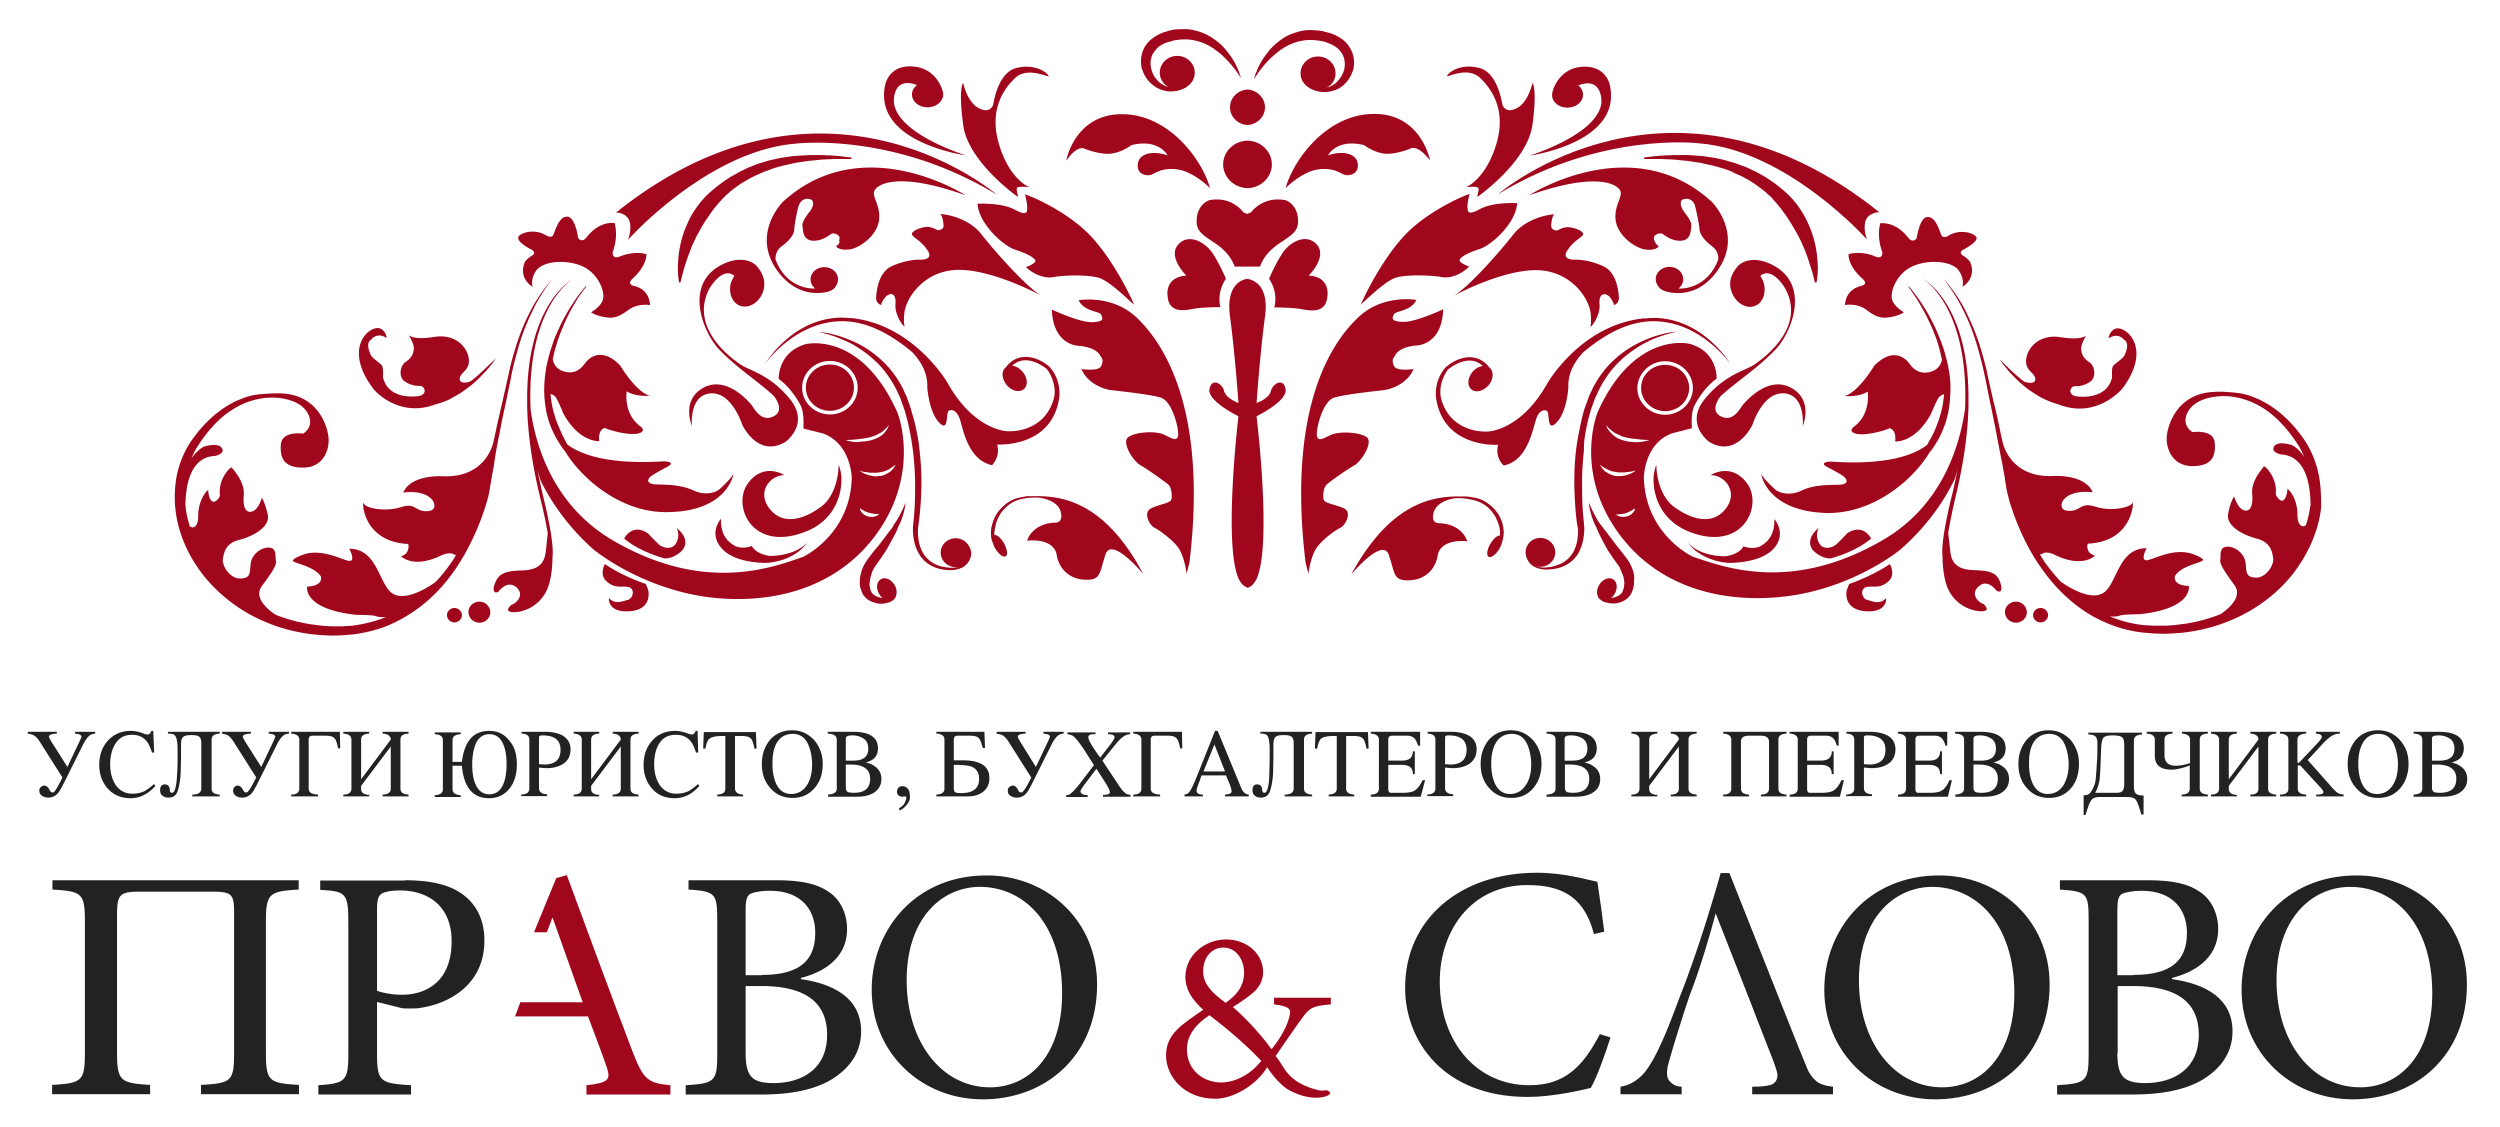
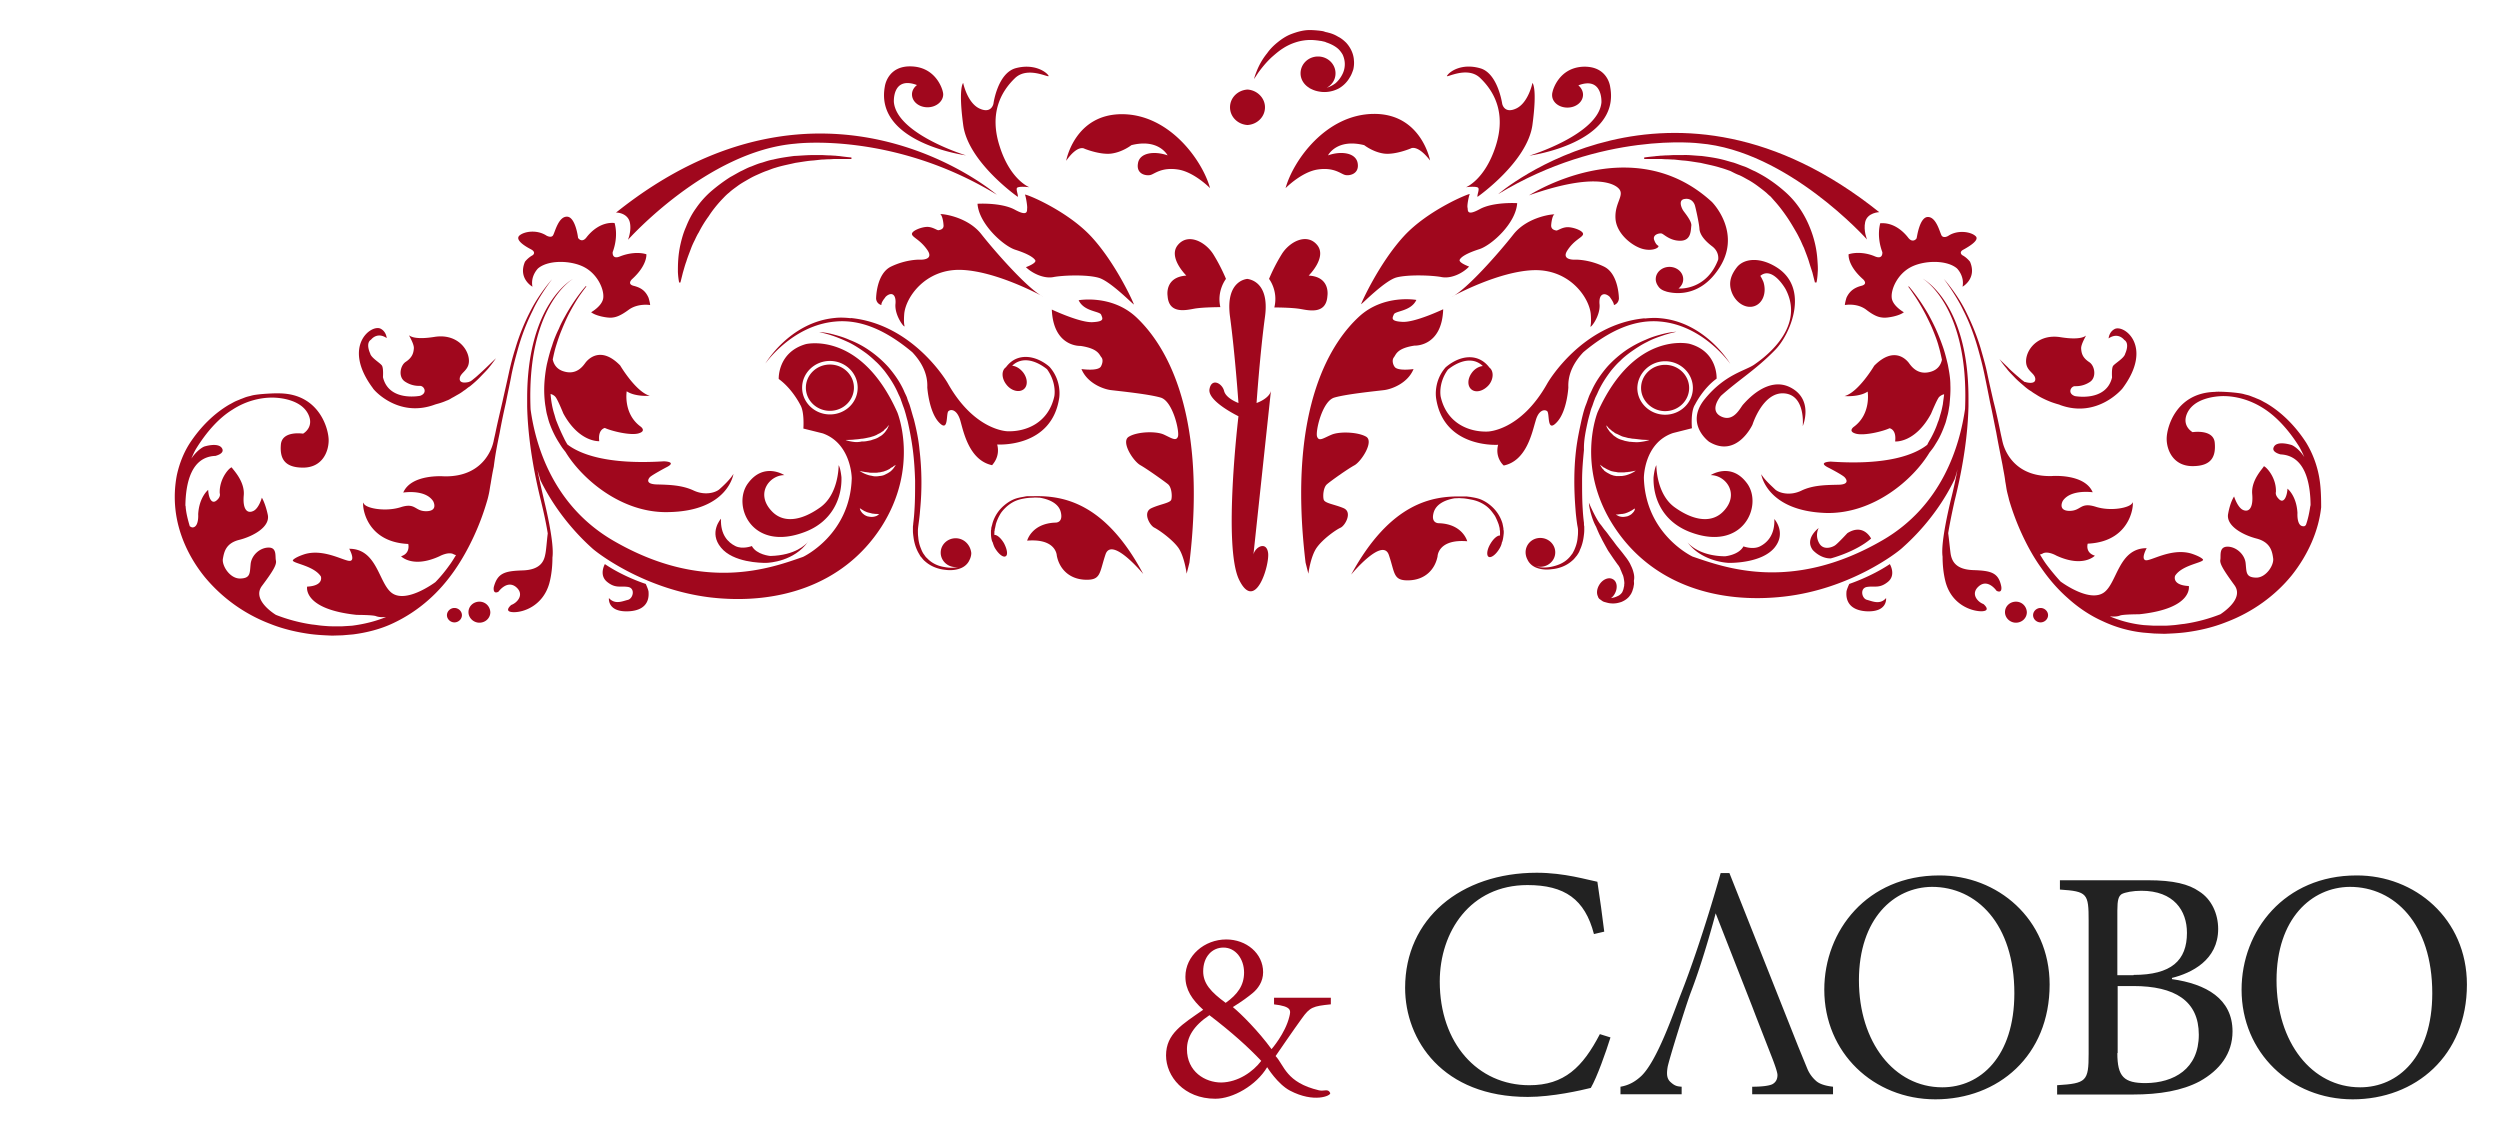
<svg xmlns="http://www.w3.org/2000/svg" width="315" height="142" fill="none">
  <path d="M214.129 18.062c11.129.91 21.118 12.118 21.118 12.118s-.472-1.099-.236-2.197c.276-1.211 1.77-1.25 1.77-1.25-26.27-21.053-48.017-2.271-48.017-2.271 13.096-7.952 25.365-6.4 25.365-6.4Z" fill="#A0071D" />
  <path d="M197.494 13.556c1.102 0 1.967-.72 1.967-1.628 0-.454-.236-.87-.59-1.174 3.107-1.174 2.91 2.159 2.91 2.159-.393 4.051-9.084 6.702-9.084 6.702s11.522-1.553 10.185-8.671c0 0-.275-2.651-3.421-2.538-3.107.152-3.815 3.068-3.815 3.068-.039.151-.079.303-.079.454-.039.909.826 1.628 1.927 1.628ZM209.725 36.655c.079.038.157.038.196.076.04 0 .079 0 .118.038h.04c1.534.378 4.247.303 6.331-2.689 3.304-4.62-.708-8.634-.708-8.634-10.067-9.239-23.045-.833-23.045-.833 7.708-2.726 10.579-1.666 11.326-.833.747.833-.55 1.78-.432 3.75.118 1.968 2.202 3.559 3.539 3.861 1.337.303 2.124-.302 1.809-.454-.275-.151-.433-.606-.433-.606-.353-.757.59-.984.905-.909.275.076 1.062.947 2.399.91 1.337-.039 1.258-1.326 1.337-1.894.079-.568-.865-1.666-.983-1.856-.158-.189-.787-1.4.157-1.514.983-.152 1.258.757 1.258.757.079.19.551 2.31.59 2.992.04.719.63 1.476 1.573 2.196.984.72.787 1.704.787 1.704-1.376 3.635-4.483 3.673-4.994 3.635.353-.303.589-.682.589-1.174 0-.87-.786-1.552-1.73-1.552s-1.73.681-1.73 1.552c0 .303.118.606.275.833.039.038.197.417.826.644ZM243.112 57.027l.354-.454c.236-.303.394-.606.59-.91.394-.643.708-1.362.983-2.12.158-.378.236-.795.354-1.211.118-.417.158-.833.236-1.25.079-.833.158-1.704.118-2.575 0-.87-.157-1.704-.314-2.537-.197-.833-.394-1.628-.669-2.386a27.608 27.608 0 0 0-.865-2.158 28.014 28.014 0 0 0-.944-1.855c-1.298-2.235-2.438-3.484-2.438-3.484l-.079.038s.276.34.669.946c.432.606.983 1.515 1.573 2.651.275.568.59 1.174.865 1.855.275.682.551 1.364.747 2.121.158.53.276 1.098.393 1.628-.117.568-.471 1.25-1.415 1.515-1.809.53-2.596-.947-2.832-1.212-.236-.265-1.769-2.082-4.286.455 0 0-1.967 3.332-3.736 3.824 0 0 1.848.152 2.91-.568 0 0 .472 2.802-1.73 4.43 0 0-.826.569.236.871 1.061.303 3.46-.302 4.247-.681 0 0 .904.114.708 1.666 0 0 2.516.227 4.522-3.484 0 0 .787-1.893 1.023-2.12.157-.152.393-.303.629-.341-.04.416-.118.833-.158 1.25-.078.378-.157.795-.275 1.173-.118.38-.196.758-.354 1.099-.236.719-.55 1.4-.904 2.044-.158.265-.315.53-.433.796-1.534 1.211-4.916 2.612-12.152 2.12 0 0-1.809.038-.236.795 0 0 1.77.91 2.006 1.212.236.265.59.909-.904.909-1.455.038-3.146.038-4.602.757-1.455.682-2.792.265-3.264-.151-.471-.455-1.297-1.174-1.769-1.931 0 0 .668 4.657 8.219 4.884 5.938.114 10.932-4.203 12.977-7.61ZM217.905 70.924c.55 0 4.089-.038 5.662-1.893 1.573-1.893 0-3.635 0-3.635.079 2.007-.904 2.991-1.809 3.446-.904.454-2.084 0-2.084 0-.59 1.098-2.32 1.25-2.32 1.25-3.185-.039-4.483-1.478-4.719-1.743 1.73 2.31 4.758 2.575 5.27 2.575ZM228.405 69.296s.943 1.098 2.28 1.06c0 0 3.107-.795 5.073-2.499 0 0-.943-1.969-2.988-.681 0 0-1.259 1.363-1.573 1.552-.276.19-1.416.682-1.967-.265a2.012 2.012 0 0 1-.078-1.931s-1.809 1.325-.747 2.764ZM253.848 47.56c.394.417.866.796 1.337 1.212.236.19.472.379.748.53.236.19.511.341.747.493.236.151.511.303.747.416.236.114.472.227.669.303.432.19.825.303 1.061.379.276.076.394.114.394.114h-.04c4.759 1.78 7.905-2.045 7.905-2.045 3.972-5.302.196-8.142-.983-7.498-.708.379-.748 1.174-.748 1.174 1.22-.833 1.967.19 1.967.19.747.454.118 1.741.118 1.741-.118.568-1.298 1.212-1.534 1.553-.197.34-.118 1.439-.118 1.439-.747 3.105-4.68 2.347-4.68 2.347-.983-.34-.511-1.25 0-1.25.236 0 1.023.039 1.888-.53.865-.567.629-2.044-.079-2.499-.865-.568-.983-1.136-1.022-1.704-.04-.568.668-1.666.59-1.628-.079.038-.59.606-3.186.19-2.595-.417-4.129 1.25-4.326 2.726-.196 1.514 1.062 1.704 1.141 2.5.079.794-1.141.453-1.141.453s-.078-.037-.196-.037c-.118-.076-.197-.152-.315-.228-.236-.189-.432-.378-.668-.568-.433-.378-.826-.72-1.141-1.06l-.786-.757c-.197-.19-.276-.303-.276-.303s.315.53.905 1.212c.236.34.629.72 1.022 1.136ZM186.523 9.845c1.691 1.629 3.303 4.355 1.926 8.596-1.376 4.241-3.735 5.15-3.735 5.15s1.14-.152 1.494.038c.275.151-.118.909-.039 1.174 0 0 6.292-4.393 6.921-9.088.629-4.696 0-5.264 0-5.264s-.511 2.5-2.045 3.219c-1.534.72-1.77-.606-1.77-.606s-.55-3.862-2.792-4.468c-2.281-.644-3.775.378-4.129.909-.433.53 2.477-1.326 4.169.34Z" fill="#A0071D" />
  <path d="M237.174 31.77s.118.985-.944.53c-1.061-.454-2.32-.568-3.303-.265 0 0-.197 1.363 1.809 3.143 0 0 .708.606-.197.833-.865.227-1.494.644-1.887 1.515 0 0-.197.644-.197.909 0 0 1.534-.303 2.714.606 1.179.908 1.73.946 2.162.984.472.038 1.927-.19 2.557-.681 0 0-1.495-.834-1.534-1.894-.079-1.06.747-2.916 2.399-3.787 1.652-.87 4.522-.946 5.82.152 0 0 .983.947.708 2.31 0 0 1.848-1.023.944-3.143 0 0-.394-.53-.983-.833 0 0-.512-.379.196-.72.669-.378 2.085-1.211 1.455-1.704-.59-.53-2.241-.795-3.421 0 0 0-.551.341-.826-.038-.236-.416-.668-2.347-1.73-2.347-1.062 0-1.377 2.575-1.416 2.65 0 .114-.511.682-1.062-.037-.55-.72-1.809-1.97-3.539-1.818.039 0-.511 1.515.275 3.635ZM221.051 45.932c-1.141.795-3.697 1.212-6.253 4.355-2.556 3.143.55 5.377.55 5.377 3.5 2.12 5.467-2.158 5.467-2.158s1.297-4.166 4.011-3.939c2.713.228 2.32 4.128 2.32 4.128s1.416-3.294-1.494-4.847c-2.91-1.553-5.663 1.742-6.017 2.12-.354.38-1.141 2.197-2.674 1.553-1.77-.757-.118-2.65-.118-2.65 2.281-2.045 4.404-3.295 6.803-5.756 1.927-1.932 4.483-7.839.118-10.49-2.045-1.249-3.972-1.06-4.876 0-.748.947-1.141 1.932-.708 3.144.472 1.325 1.73 2.158 2.831 1.817 1.101-.34 1.613-1.704 1.18-3.067-.118-.265-.236-.53-.393-.757 1.533-1.288 3.185 1.666 3.185 1.666 2.714 5.15-3.421 9.126-3.932 9.504ZM208.702 58.618c-.236.34-.354 1.514-.354 1.514-.078 2.537 1.062 5.529 4.562 6.892 6.725 2.575 9.242-3.332 7.236-6.097-2.005-2.764-4.601-1.06-4.601-1.06 1.888 0 3.657 2.31 1.691 4.468-1.455 1.629-3.775 1.326-6.174-.378-2.399-1.666-2.36-5.34-2.36-5.34ZM212.596 68.273l.039.038-.039-.038ZM202.882 37.488c.079.114.472.644.472.947 0 0 .55-.114.629-.796 0 0 0-3.143-1.888-4.051-1.887-.91-3.539-.871-3.539-.871s-1.927.151-1.062-1.174 1.849-1.59 1.967-2.007c.118-.454-1.298-.947-2.006-.909-.708.038-1.18.455-1.376.417-.158-.038-.669-.114-.63-.682.04-.568.197-1.25.394-1.325.196-.114-3.304.151-5.152 2.499-1.848 2.348-5.938 7.005-7.787 7.876.394-.227 6.017-3.256 10.382-3.37 4.562-.114 7.04 3.56 7.158 5.642 0 0 .078.947-.04 1.401-.118.455 1.259-1.211 1.141-2.726 0 0-.118-.871.275-1.174.433-.34 1.023.19 1.062.303ZM219.163 22.076c.433.19.786.417 1.219.644.393.227.787.492 1.141.757.353.265.707.53 1.061.833.158.152.315.303.512.455l.432.492c.59.644 1.101 1.325 1.573 2.007.472.682.865 1.363 1.259 2.045.196.34.354.681.511.984.157.341.275.644.432.947.236.644.472 1.212.63 1.742.157.53.314.984.432 1.363.197.795.315 1.25.315 1.25h.196s.118-.455.158-1.326c.039-.416 0-.946-.04-1.514a12.57 12.57 0 0 0-.275-1.932 13.17 13.17 0 0 0-.708-2.234 12.382 12.382 0 0 0-1.258-2.347 11.133 11.133 0 0 0-1.927-2.159 18.44 18.44 0 0 0-2.399-1.78 22.152 22.152 0 0 0-1.298-.719c-.472-.19-.904-.454-1.337-.606-.472-.151-.904-.34-1.376-.492-.472-.114-.905-.265-1.377-.379-.904-.227-1.769-.34-2.634-.454-.826-.038-1.652-.152-2.36-.114h-1.062c-.354 0-.629.038-.944.038-.275 0-.55.038-.825.038-.236.038-.512.038-.708.076-.826.075-1.337.151-1.337.151v.19h2.045c.235 0 .511.037.825.037.276 0 .59.038.944.038.315.038.669.076 1.023.114.708.038 1.455.19 2.281.303.786.19 1.651.34 2.477.606.433.113.826.265 1.259.416.314.152.707.379 1.14.53ZM176.848 29.801c-3.106 3.408-5.348 8.407-5.348 8.52 0 .114 2.989-2.991 4.483-3.37 1.495-.379 4.483-.265 5.663-.038 1.18.227 2.635-.454 3.461-1.325 0 0-1.377-.492-1.18-.871.197-.379.944-.833 2.477-1.325 1.534-.493 4.602-3.257 4.759-5.794 0 0-2.989-.19-4.719.757-1.731.947-1.455.076-1.534-.19-.079-.264.157-1.476.275-1.703.118-.19-5.269 1.969-8.337 5.34ZM257.112 76.604c-.511 0-.943.417-.943.909 0 .492.432.909.943.909.512 0 .944-.417.944-.909 0-.492-.432-.909-.944-.909ZM233.006 73.575s-.354.757-.354 1.022c0 .227-.276 2.234 2.477 2.424 2.753.151 2.517-1.666 2.517-1.666-.747.87-1.691.416-2.399.227-.668-.152-.944-1.477 0-1.628.944-.152 1.573.227 2.635-.644 1.062-.871.236-2.234.236-2.234-2.36 1.59-5.112 2.499-5.112 2.499ZM209.803 51.802c1.691 0 3.029-1.326 3.029-2.916 0-1.59-1.338-2.916-3.029-2.916-1.691 0-3.028 1.325-3.028 2.916 0 1.59 1.377 2.916 3.028 2.916Z" fill="#A0071D" />
  <path d="M292.112 59.602a12.65 12.65 0 0 0-1.533-3.824c-1.416-2.197-3.186-3.9-5.073-4.999-.236-.113-.472-.265-.708-.379-.236-.113-.472-.189-.708-.302-.236-.076-.472-.19-.708-.265-.236-.076-.472-.114-.708-.19-.904-.227-3.225-.34-3.578-.265-4.916.114-6.096 4.468-6.096 5.907 0 1.477.865 3.446 3.264 3.446s2.95-1.212 2.792-2.953c-.157-1.742-2.792-1.326-2.792-1.326s-1.258-.681-.786-2.12c.747-2.197 3.775-2.424 4.679-2.424 1.455 0 3.264.417 4.995 1.515 1.691 1.06 3.264 2.802 4.562 4.885.235.416.432.833.629 1.287-.747-1.174-1.573-1.514-1.573-1.514s-1.888-.644-2.281.265c-.315.643.865.908.865.908 3.067.152 3.736 3.522 3.775 6.286 0 .076 0 .152-.039.265-.118.795-.275 1.59-.551 2.348-.118.114-.196.19-.354.151-.825-.037-.707-1.666-.707-1.666-.118-2.196-1.259-3.067-1.259-3.067-.039.909-.432 1.894-1.022 1.363-.59-.53-.433-.946-.433-.946.079-2.007-1.494-3.408-1.534-3.219-.078.227-1.612 1.704-1.455 3.484.158 1.78-.432 2.31-1.14 2.007-.708-.303-1.141-1.704-1.141-1.704s-.471.643-.747 2.158c-.314 1.515 1.809 2.689 3.579 3.143 1.73.454 1.966 1.59 2.084 2.461.157.871-.904 2.5-2.163 2.462-1.298-.038-1.18-.682-1.298-1.818-.118-1.136-1.219-2.083-2.28-2.083-1.102 0-.826 1.136-.905 1.629-.118.492.393 1.325 1.77 3.218 1.14 1.553-.983 3.143-1.77 3.673a20.716 20.716 0 0 1-4.562 1.212c-.432.038-.826.114-1.258.152-.433.037-.865.075-1.259.075h-1.297l-1.259-.075a14.827 14.827 0 0 1-4.286-1.099c.472.038.944.038 1.297-.113.433-.152 2.399-.152 2.399-.152 6.843-.719 6.253-3.559 6.253-3.559-2.202-.114-1.73-1.288-1.73-1.288.904-1.438 3.814-1.666 3.5-2.082-.354-.379-1.455-.72-1.455-.72-2.556-.757-5.191 1.023-5.781.833-.59-.189.157-1.514.157-1.514-3.5 0-3.696 4.24-5.309 5.528-1.769 1.401-5.23-1.098-5.545-1.325a28.767 28.767 0 0 1-1.73-2.083c-.315-.416-.59-.87-.865-1.325.196-.038.354-.114.393-.151.669-.303 1.691.302 1.691.302 3.382 1.553 4.837 0 4.837 0-1.258-.378-.904-1.514-.904-1.514 5.938-.265 5.82-5.756 5.623-5.15-.196.606-2.674 1.136-4.64.492-1.967-.606-1.77.53-3.304.53-1.494-.038-.825-1.25-.825-1.25.983-1.514 3.775-1.097 3.775-1.097-1.023-2.386-5.152-2.045-5.152-2.045-5.427.151-6.213-4.355-6.213-4.355v.038c-.079-.417-.197-.871-.276-1.288-.275-1.325-.55-2.612-.865-3.824-.275-1.212-.55-2.386-.786-3.522-.236-1.136-.551-2.158-.826-3.143-.59-1.969-1.337-3.597-2.006-4.922-1.101-2.12-2.635-3.825-2.635-3.825s1.573 2.083 2.439 3.938c.668 1.288 1.337 2.954 1.887 4.923.276.985.551 2.007.787 3.143.236 1.136.472 2.31.708 3.522.275 1.211.511 2.499.786 3.824.236 1.325.511 2.689.787 4.09.118.72.275 1.4.354 2.12.078.379.118.758.196 1.136.079.379.197.758.275 1.136a31.514 31.514 0 0 0 1.652 4.393c.669 1.439 1.455 2.878 2.438 4.24.944 1.364 2.045 2.651 3.343 3.787 1.258 1.136 2.753 2.159 4.365 2.878a16.07 16.07 0 0 0 5.113 1.44l1.376.113 1.298.038c.944-.038 1.769-.076 2.674-.19 1.77-.227 3.5-.643 5.112-1.287 3.304-1.25 6.174-3.332 8.259-5.907 2.045-2.575 3.382-5.605 3.696-8.558 0-1.439-.039-2.916-.354-4.317ZM200.09 52.975c.079-.302.157-.605.236-.87.078-.303.157-.606.275-.871.118-.303.197-.606.315-.871.078-.265.236-.53.354-.795.472-1.099 1.101-2.045 1.769-2.916.354-.417.708-.833 1.101-1.174.354-.379.748-.682 1.141-.985.786-.568 1.534-1.06 2.241-1.4.708-.38 1.377-.607 1.927-.796.551-.19.984-.303 1.298-.379l.472-.113s-.157 0-.472.038c-.314.038-.747.113-1.337.265-.55.151-1.258.34-2.006.681-.747.303-1.573.72-2.438 1.288a13.855 13.855 0 0 0-2.438 2.12c-.747.871-1.455 1.856-1.966 2.992-.118.265-.275.53-.393.87-.118.304-.197.569-.315.872-.236.568-.393 1.211-.551 1.855-.275 1.25-.55 2.537-.707 3.825-.315 2.575-.276 5.188-.079 7.61.039.607.118 1.213.196 1.78.04.304.118.53.118.834 0 .265 0 .53-.039.795a4.518 4.518 0 0 1-.354 1.477c-.078.227-.196.416-.314.644-.158.189-.276.378-.433.53-.629.681-1.494.984-2.242 1.136-.786.151-1.494.113-2.005-.114.196.076.393.114.629.114 1.023 0 1.888-.796 1.888-1.818 0-.985-.826-1.818-1.888-1.818-1.022 0-1.848.796-1.848 1.818a2 2 0 0 0 .196.833c0 .038.04.038.04.076.118.265.393.681.944.947.55.264 1.297.378 2.123.264.826-.075 1.809-.378 2.596-1.098.196-.151.354-.378.55-.605.157-.228.315-.455.393-.72.236-.492.394-1.06.472-1.628.04-.303.079-.568.079-.871v-.454c-.039-.152-.039-.303-.039-.455a24.135 24.135 0 0 1-.158-1.742c-.078-1.174-.078-2.423-.078-3.673s.118-2.537.236-3.787c-.04-1.211.236-2.46.511-3.71Z" fill="#A0071D" />
  <path d="M205.91 55.702c-.196 0-.393-.038-.59-.038l-.59-.114c-.196-.075-.393-.113-.589-.189a2.16 2.16 0 0 1-.512-.265c-.157-.114-.314-.19-.432-.34l-.354-.342-.236-.34c-.079-.114-.118-.19-.157-.265-.04-.152-.079-.228-.079-.228l.196.19c.04.075.118.151.197.227.079.076.197.151.275.227.079.114.236.151.354.265.118.114.276.152.433.227l.472.228c.157.075.354.113.511.151.157.038.354.114.551.114.157.038.354.075.511.075.354.038.668.076.983.114.59.038.983.038.983.038s-.393.151-.983.227c-.236.038-.59.076-.944.038Zm-.55 4.014c-.197.075-.472.19-.787.227-.157.038-.314.038-.472.038h-.472c-.157-.038-.314-.038-.472-.114a1.483 1.483 0 0 1-.432-.19c-.158-.075-.275-.15-.393-.226-.04-.038-.118-.076-.158-.114a.544.544 0 0 1-.118-.151c-.196-.152-.275-.341-.354-.455-.078-.113-.118-.19-.118-.19s.04.039.158.115c.039.037.118.075.196.15a.644.644 0 0 0 .276.152c.078.076.196.114.314.19.118.038.236.113.354.151.039.038.118.038.197.076l.196.038c.118.038.276.038.433.076.157.037.275.037.433.037h.432c.118 0 .275-.037.393-.037s.236-.038.354-.038c.472-.076.787-.152.787-.152s-.275.227-.747.417Zm.511 4.733c-.079.114-.197.227-.315.34a2.13 2.13 0 0 1-.511.266c-.197.038-.393.076-.551.076-.157 0-.353-.038-.471-.076s-.236-.114-.315-.152a.48.48 0 0 1-.118-.075h.118c.079 0 .197 0 .315-.038.118 0 .275-.038.432-.038.157-.038.275-.038.433-.114.157-.037.275-.113.393-.151.118-.076.275-.151.354-.19.197-.15.354-.227.354-.227s.039.152-.118.38Zm3.932-18.933c1.927 0 3.5 1.514 3.5 3.37 0 1.855-1.573 3.37-3.5 3.37s-3.5-1.515-3.5-3.37c.04-1.856 1.613-3.37 3.5-3.37Zm38.815 26.317c-2.241-.076-2.674-1.174-2.831-2.007-.079-.53-.197-1.78-.315-2.65.315-1.932.787-3.939.787-3.977 1.179-4.733 1.691-8.671 1.769-12.003v-1.06c0-12.042-5.781-15.034-5.781-15.034s5.899 3.408 5.349 16.435c-.669 4.62-2.871 12.193-10.422 16.547-11.444 6.627-19.899 3.408-23.91 2.045 0 0-5.938-2.764-6.135-9.921 0 0 0-4.392 3.658-5.642l2.398-.606s-.196-2.12.394-2.991c0 0 .983-2.007 2.713-3.257 0 0 .197-3.408-3.421-4.393 0 0-6.921-1.704-11.562 8.596 0 0-2.831 6.854 2.006 14.352 4.837 7.497 13.253 9.845 21.511 8.898 8.258-.946 14.197-5.49 14.904-6.172.708-.644 4.169-3.673 6.529-8.558 0 0 .196-.492.393-1.325a59.605 59.605 0 0 1-.865 3.938c-.04.227-1.298 5.226-1.023 7.081 0 1.098.118 2.234.393 3.257.787 2.802 3.225 3.635 4.523 3.635 1.298-.038.236-.909.236-.909-.747-.265-1.691-1.325-.551-2.272 1.141-.947 2.203.606 2.203.606.786.379.589-.568.589-.568-.353-1.742-1.297-1.97-3.539-2.045ZM254.006 75.81c-.747 0-1.377.567-1.377 1.324 0 .72.63 1.326 1.377 1.326s1.376-.568 1.376-1.326c-.039-.757-.629-1.325-1.376-1.325ZM205.831 72.174a3.916 3.916 0 0 0-.353-.947c-.118-.303-.354-.644-.512-.87l-.55-.72-.551-.682c-.196-.227-.354-.454-.55-.72l-.551-.719a8.826 8.826 0 0 0-.55-.72c-.197-.227-.354-.492-.551-.719-.393-.454-1.062-1.78-1.455-2.726 0 .644.432 2.234.904 3.03.118.302.236.567.354.832s.276.53.394.795l.432.796c.157.265.275.53.472.795l.511.757.512.72c.078.113.196.227.235.34.079.114.118.19.158.341.118.227.196.492.314.72.079.227.118.492.158.757 0 .114.039.227 0 .379 0 .113 0 .227-.04.34l-.039.19-.039.151c-.04.114-.079.19-.118.303-.118.19-.276.341-.472.455-.236.113-.472.227-.747.265-.079.038-.118.038-.197.038.197-.152.354-.341.472-.568.393-.72.275-1.553-.275-1.818-.551-.303-1.337.076-1.731.795-.275.492-.314 1.023-.118 1.401v.038c.04.038.04.114.079.152.039.037.079.113.157.151l.158.114c.039.037.118.075.157.113.118.076.236.114.393.152.393.113.59.151.983.151.354 0 .669-.076 1.023-.19.354-.15.668-.34.944-.643.118-.151.236-.303.314-.454l.118-.265.079-.265c.078-.19.078-.341.118-.53.039-.19 0-.341 0-.53.078-.342.039-.682-.04-.985ZM62.96 54.528c.237-1.325.512-2.613.787-3.825.236-1.211.511-2.423.708-3.521.236-1.136.511-2.159.787-3.143a27.09 27.09 0 0 1 1.887-4.923c.826-1.855 2.438-3.938 2.438-3.938s-1.533 1.704-2.634 3.825a26.656 26.656 0 0 0-2.006 4.922c-.315.985-.59 2.045-.826 3.143-.236 1.098-.511 2.272-.786 3.522-.276 1.211-.59 2.499-.865 3.824-.08.417-.197.833-.276 1.288v-.038s-.786 4.468-6.213 4.355c0 0-4.13-.341-5.152 2.044 0 0 2.792-.454 3.775 1.098 0 0 .669 1.212-.826 1.25-1.533.038-1.337-1.136-3.303-.492-1.966.606-4.483.113-4.64-.53-.197-.606-.315 4.884 5.623 5.15 0 0 .315 1.173-.904 1.552 0 0 1.455 1.553 4.837 0 0 0 1.022-.568 1.69-.303.08.038.197.114.394.152-.275.454-.55.909-.865 1.325a17.59 17.59 0 0 1-1.73 2.083c-.315.227-3.776 2.726-5.545 1.325-1.613-1.288-1.81-5.529-5.31-5.529 0 0 .748 1.364.158 1.515-.59.19-3.264-1.59-5.78-.833 0 0-1.102.34-1.456.72-.354.416 2.556.643 3.5 2.082 0 0 .433 1.174-1.73 1.288 0 0-.59 2.84 6.252 3.56 0 0 1.967 0 2.4.15.393.152.825.152 1.297.114-1.376.568-2.831.909-4.286 1.098l-1.22.076h-1.297c-.394 0-.826-.038-1.259-.076-.432-.037-.826-.113-1.258-.151a20.714 20.714 0 0 1-4.562-1.212c-.786-.492-2.91-2.083-1.77-3.635 1.416-1.893 1.888-2.689 1.77-3.219-.118-.492.157-1.628-.904-1.628-1.102 0-2.163.947-2.281 2.083-.118 1.136 0 1.78-1.298 1.817-1.298.038-2.32-1.59-2.202-2.461.157-.871.354-2.007 2.123-2.424 1.73-.454 3.854-1.628 3.54-3.142-.315-1.477-.748-2.159-.748-2.159s-.393 1.439-1.14 1.704c-.708.303-1.298-.227-1.14-2.007.157-1.78-1.416-3.294-1.495-3.484-.079-.227-1.612 1.212-1.534 3.22 0 0 .197.453-.432.946-.63.492-.983-.455-1.023-1.363 0 0-1.14.908-1.258 3.067 0 0 .118 1.628-.708 1.666-.118 0-.236-.076-.354-.152-.236-.795-.432-1.552-.511-2.347 0-.076 0-.152-.04-.265.04-2.765.708-6.135 3.776-6.248 0 0 1.18-.265.865-.91-.433-.87-2.28-.264-2.28-.264s-.827.34-1.613 1.514c.196-.454.393-.908.629-1.287 1.298-2.083 2.831-3.825 4.562-4.885 1.69-1.098 3.5-1.515 4.994-1.515.905 0 3.933.228 4.68 2.424.472 1.439-.787 2.12-.787 2.12s-2.595-.416-2.792 1.326c-.157 1.742.394 2.953 2.792 2.953 2.4 0 3.225-1.969 3.225-3.445 0-1.44-1.18-5.794-6.095-5.908-.354-.038-2.635.038-3.579.265-.236.076-.472.114-.708.19-.236.075-.472.19-.708.265-.236.113-.472.19-.708.303-.236.113-.471.265-.707.378-1.888 1.099-3.658 2.803-5.074 4.999-.707 1.136-1.219 2.423-1.533 3.824a14.621 14.621 0 0 0-.197 4.355c.315 2.992 1.613 5.983 3.697 8.558a19.89 19.89 0 0 0 8.258 5.907c1.613.644 3.382 1.06 5.113 1.288.904.113 1.73.151 2.674.189l1.297-.038 1.338-.114c1.77-.227 3.539-.681 5.112-1.439a18.712 18.712 0 0 0 4.365-2.877c1.298-1.136 2.399-2.424 3.343-3.787s1.73-2.802 2.399-4.241a31.393 31.393 0 0 0 1.651-4.393c.118-.378.197-.72.276-1.098.078-.378.118-.757.196-1.136.118-.72.236-1.439.394-2.158.196-1.59.471-2.954.747-4.28ZM81.365 73.575s-2.753-.871-5.151-2.5c0 0-.787 1.364.275 2.235 1.062.87 1.69.492 2.635.644.944.151.668 1.438 0 1.628-.669.151-1.613.644-2.4-.227 0 0-.235 1.817 2.518 1.666 2.752-.152 2.477-2.159 2.477-2.424 0-.265-.354-1.022-.354-1.022ZM60.405 75.81c-.748 0-1.377.567-1.377 1.324 0 .72.63 1.326 1.377 1.326s1.376-.568 1.376-1.326c-.04-.757-.63-1.325-1.376-1.325ZM57.258 76.604c-.51 0-.943.417-.943.909 0 .492.432.909.943.909.512 0 .944-.417.944-.909 0-.492-.432-.909-.944-.909ZM104.568 45.932c-1.691 0-3.029 1.326-3.029 2.916 0 1.628 1.377 2.916 3.029 2.916 1.691 0 3.028-1.326 3.028-2.916 0-1.59-1.337-2.916-3.028-2.916ZM79.36 28.021c.236 1.06-.236 2.197-.236 2.197s9.988-11.209 21.118-12.118c0 0 12.269-1.552 25.365 6.438 0 0-21.747-18.782-48.017 2.272.04-.076 1.494 0 1.77 1.211ZM132.725 34.913c1.18-.227 4.168-.34 5.663.076 1.494.379 4.483 3.484 4.483 3.37 0-.114-2.242-5.15-5.348-8.52-3.107-3.37-8.495-5.529-8.377-5.301.118.227.315 1.439.276 1.704-.04.227.196 1.136-1.534.189-1.731-.947-4.719-.757-4.719-.757.157 2.499 3.224 5.301 4.758 5.793 1.534.492 2.281.947 2.517 1.326.197.378-1.18.87-1.18.87.826.796 2.281 1.477 3.461 1.25Z" fill="#A0071D" />
  <path d="M97.725 21.13c.826-.265 1.69-.417 2.477-.606.787-.114 1.573-.265 2.281-.303.354-.038.708-.076 1.023-.114.314 0 .629-.038.904-.038.315 0 .551-.038.826-.038h2.045v-.189s-.472-.038-1.337-.151c-.236-.038-.433-.038-.708-.076-.236 0-.511-.038-.826-.038-.275 0-.59-.038-.944-.038h-1.061c-.748 0-1.534.076-2.36.114-.826.113-1.73.227-2.635.454-.472.076-.904.227-1.376.379-.472.113-.905.303-1.377.492-.472.152-.904.417-1.337.606-.432.227-.865.492-1.297.72a21.58 21.58 0 0 0-2.4 1.78 11.315 11.315 0 0 0-1.926 2.158c-.55.757-.944 1.552-1.259 2.347-.354.796-.55 1.553-.708 2.234-.157.72-.236 1.364-.275 1.932-.04.568-.04 1.098-.04 1.514.04.833.158 1.326.158 1.326h.157s.118-.455.315-1.25c.118-.379.236-.87.433-1.401.157-.53.393-1.098.629-1.742.118-.303.275-.644.432-.947.158-.34.315-.681.512-.984a14.36 14.36 0 0 1 1.258-2.045c.433-.681.983-1.363 1.573-2.007l.472-.492c.157-.152.315-.303.511-.454.315-.303.708-.569 1.062-.834.354-.265.747-.492 1.14-.719.394-.227.787-.454 1.22-.644.432-.19.825-.378 1.258-.53.354-.113.747-.303 1.18-.416ZM128.242 24.803c.078-.265-.315-1.06-.04-1.174.354-.19 1.495-.038 1.495-.038s-2.399-.909-3.736-5.15c-1.377-4.24.236-6.967 1.927-8.596 1.691-1.628 4.601.19 4.208-.34-.354-.53-1.888-1.515-4.13-.91-2.281.645-2.792 4.47-2.792 4.47s-.236 1.324-1.769.605c-1.534-.72-2.045-3.219-2.045-3.219s-.63.568 0 5.264c.589 4.695 6.882 9.088 6.882 9.088ZM54.82 50.968s.118-.037.394-.113a7.73 7.73 0 0 0 1.061-.379c.236-.075.433-.19.669-.34.236-.114.472-.266.747-.417.275-.152.511-.303.747-.492.276-.152.472-.38.747-.53.472-.38.944-.796 1.338-1.212.393-.417.786-.795 1.061-1.136.59-.72.905-1.212.905-1.212l-.315.303-.786.757c-.315.303-.708.682-1.14 1.06-.197.19-.433.38-.67.569-.078.075-.196.151-.314.227a1.685 1.685 0 0 0-.197.076s-1.219.34-1.14-.455c.079-.795 1.337-1.022 1.14-2.5-.196-1.476-1.73-3.142-4.325-2.725-2.596.416-3.107-.152-3.186-.19-.078-.038.63 1.06.59 1.628-.04.53-.157 1.136-1.022 1.704-.708.455-.983 1.932-.079 2.5.865.568 1.652.53 1.888.53.51 0 .983.908 0 1.25 0 0-3.933.794-4.68-2.348 0 0 .078-1.099-.118-1.44-.197-.34-1.377-.984-1.494-1.552 0 0-.63-1.287.117-1.742 0 0 .748-1.022 1.967-.19 0 0-.04-.794-.747-1.173-1.18-.644-4.955 2.196-.983 7.498-.08 0 3.067 3.824 7.825 2.044ZM106.023 60.132s-.118-1.174-.354-1.514c0 0 .039 3.673-2.36 5.339-2.399 1.704-4.68 2.007-6.135.378-2.005-2.196-.196-4.468 1.652-4.468 0 0-2.596-1.704-4.601 1.06-2.006 2.765.472 8.672 7.196 6.097 3.5-1.325 4.68-4.355 4.602-6.892ZM121.714 19.577s-8.692-2.65-9.085-6.702c0 0-.236-3.333 2.91-2.159-.393.303-.629.72-.629 1.174 0 .909.865 1.628 1.966 1.628 1.062 0 1.967-.72 1.967-1.628 0-.151-.04-.303-.079-.454 0 0-.708-2.916-3.854-3.067-3.107-.152-3.421 2.537-3.421 2.537-1.298 7.118 10.225 8.671 10.225 8.671ZM66.933 31.43c.668.378.196.719.196.719-.629.34-.983.833-.983.833-.904 2.12.944 3.143.944 3.143-.275-1.363.708-2.31.708-2.31 1.297-1.098 4.168-1.022 5.82-.151 1.652.87 2.478 2.726 2.399 3.786-.04 1.06-1.534 1.893-1.534 1.893.63.493 2.084.72 2.556.682.433-.038.983-.114 2.163-.984 1.18-.871 2.714-.606 2.714-.606 0-.265-.197-.91-.197-.91-.393-.908-.983-1.287-1.888-1.514-.865-.227-.196-.833-.196-.833 1.966-1.78 1.809-3.143 1.809-3.143-.983-.303-2.242-.151-3.304.265-1.061.455-.943-.53-.943-.53.786-2.12.236-3.673.236-3.673-1.73-.151-2.99 1.098-3.54 1.818-.55.72-1.022.151-1.062.038 0-.114-.353-2.689-1.415-2.651-1.062 0-1.495 1.969-1.73 2.348-.237.378-.827.038-.827.038-1.219-.796-2.83-.53-3.42 0-.59.568.825 1.4 1.494 1.741Z" fill="#A0071D" />
  <path d="M96.466 70.924c.551 0 3.579-.227 5.309-2.613-.236.266-1.533 1.667-4.719 1.742 0 0-1.73-.151-2.32-1.25 0 0-1.18.455-2.084 0-.905-.454-1.888-1.4-1.81-3.445 0 0-1.572 1.742 0 3.635 1.534 1.894 5.074 1.931 5.624 1.931Z" fill="#A0071D" />
  <path d="M110.27 60.019c-.158 0-.315-.038-.472-.076-.315-.038-.59-.152-.787-.227a4.719 4.719 0 0 1-.708-.379s.315.076.787.151c.118 0 .236.038.354.038.118.038.275.038.393.038h.433c.157 0 .275 0 .432-.038.158 0 .276-.038.433-.075l.196-.038c.079-.038.118-.038.197-.076.118-.038.236-.076.354-.151a.866.866 0 0 0 .315-.19c.078-.076.196-.113.275-.151.079-.076.118-.114.197-.152.118-.075.196-.113.196-.113s-.039.075-.118.189c-.078.114-.196.303-.354.454l-.157.152c-.039.038-.118.076-.157.114-.118.075-.236.151-.394.227-.157.075-.275.151-.432.189a2.043 2.043 0 0 1-.472.076c-.157.038-.354.038-.511.038Zm.354 4.884c-.079.038-.158.114-.315.152a1.516 1.516 0 0 1-.472.076c-.197 0-.354-.038-.55-.076-.197-.076-.354-.152-.472-.265-.158-.114-.236-.227-.315-.341-.157-.227-.157-.416-.157-.416s.157.113.354.227c.118.075.236.151.354.189.157.076.275.114.432.151.157.038.315.076.433.114.157 0 .275.038.432.038.118 0 .236 0 .315.038h.118s-.079.076-.157.113Zm-3.146-9.239c-.59-.076-.944-.227-.944-.227s.393 0 .983-.038c.275-.038.59-.038.983-.114.157 0 .354-.038.551-.075.196-.038.354-.076.55-.114.157-.038.354-.114.511-.151.158-.076.315-.114.472-.228a4.28 4.28 0 0 0 .433-.227c.118-.114.275-.151.354-.265.078-.114.196-.19.275-.265.079-.076.157-.151.197-.227l.196-.19-.118.228c-.039.075-.078.189-.118.265l-.236.34c-.078.114-.196.228-.314.341a1.734 1.734 0 0 1-.433.303 2.13 2.13 0 0 1-.511.265c-.197.076-.393.114-.551.19l-.589.113c-.197.038-.394.038-.59.038a2.774 2.774 0 0 1-1.101.038Zm-2.911-3.446c-1.927 0-3.5-1.515-3.5-3.37 0-1.855 1.573-3.37 3.5-3.37s3.5 1.514 3.5 3.37c0 1.893-1.573 3.37-3.5 3.37Zm8.495-.265c-4.601-10.3-11.523-8.596-11.523-8.596-3.578 1.023-3.421 4.393-3.421 4.393 1.73 1.25 2.713 3.256 2.713 3.256.551.871.394 2.992.394 2.992l2.438.606c3.618 1.287 3.657 5.642 3.657 5.642-.196 7.157-6.135 9.92-6.135 9.92-4.01 1.402-12.505 4.583-23.91-2.044-7.55-4.392-9.792-11.928-10.421-16.548-.55-13.064 5.348-16.434 5.348-16.434s-5.78 2.992-5.78 15.033v1.06c.078 3.295.59 7.271 1.769 12.004 0 .038.511 2.007.826 3.976-.118.91-.197 2.159-.315 2.651-.157.833-.59 1.931-2.831 2.007-2.242.076-3.186.303-3.657 2.12 0 0-.158.947.59.568 0 0 1.061-1.514 2.202-.605 1.14.946.157 2.007-.59 2.272 0 0-1.062.87.275.908 1.298.038 3.736-.833 4.522-3.635.276-1.022.394-2.158.394-3.256.275-1.894-.983-6.892-1.023-7.081-.314-1.364-.629-2.689-.865-3.939.236.834.393 1.326.393 1.326 2.4 4.885 5.82 7.914 6.529 8.558.707.643 6.645 5.187 14.904 6.172 8.258.947 16.674-1.401 21.511-8.899 4.837-7.573 2.006-14.427 2.006-14.427ZM121.045 34.004c4.365.114 9.989 3.143 10.382 3.37-1.809-.87-5.938-5.528-7.786-7.876-1.849-2.348-5.349-2.613-5.152-2.499.196.114.354.757.393 1.325.079.568-.433.644-.629.682-.157.038-.669-.379-1.337-.417-.708-.037-2.124.493-2.006.947.118.417 1.062.682 1.966 2.007.866 1.325-1.061 1.174-1.061 1.174s-1.652-.038-3.54.87c-1.887.91-1.887 4.052-1.887 4.052.078.682.668.796.668.796-.039-.341.393-.833.472-.947.039-.114.629-.644 1.023-.34.393.302.275 1.173.275 1.173-.118 1.515 1.258 3.18 1.14 2.727-.118-.417-.039-1.402-.039-1.402.118-2.082 2.596-5.755 7.118-5.642ZM136.657 18.744s1.967.795 3.382.606c1.416-.19 2.517-1.06 2.517-1.06 3.461-.871 4.562 1.287 4.562 1.287-1.612-.568-3.539-.379-3.736 1.022-.236 1.401 1.101 1.59 1.612 1.44.512-.152 1.377-.985 3.422-.682 2.045.303 4.05 2.348 4.05 2.348-.943-3.446-5.073-9.278-11.05-9.316-6.017-.038-7.079 5.87-7.079 5.87 1.495-2.12 2.32-1.515 2.32-1.515Z" fill="#A0071D" />
-   <path d="M105.433 30.937c-.276.152.472.72 1.809.454 1.337-.302 3.421-1.893 3.539-3.862.118-1.969-1.18-2.916-.433-3.749.748-.833 3.618-1.93 11.326.833 0 0-12.977-8.406-23.045.833 0 0-4.011 4.014-.708 8.634 2.124 2.954 4.798 3.067 6.332 2.689h.039c.04 0 .079-.038.079-.038a.304.304 0 0 0 .196-.076c.63-.227.748-.606.748-.606.157-.227.275-.53.275-.833 0-.87-.747-1.553-1.73-1.553-.944 0-1.731.682-1.731 1.553 0 .454.236.871.59 1.136-.511.038-3.618 0-4.994-3.635 0 0-.157-.985.786-1.704.983-.72 1.573-1.477 1.573-2.196.04-.72.472-2.84.59-2.992 0 0 .315-.909 1.259-.757.983.151.314 1.325.157 1.514-.157.19-1.062 1.288-.983 1.856.078.568 0 1.818 1.337 1.893 1.337.038 2.123-.833 2.399-.909.275-.075 1.219.152.865.91.157 0 .039.491-.275.605ZM93.32 38.548c1.102.34 2.36-.454 2.832-1.818.393-1.211 0-2.234-.747-3.142-.905-1.023-2.793-1.25-4.877 0-4.365 2.65-1.77 8.52.118 10.489 2.438 2.461 4.523 3.71 6.803 5.755 0 0 1.692 1.932-.117 2.689-1.534.644-2.36-1.174-2.675-1.553-.353-.378-3.106-3.673-6.016-2.12-2.871 1.552-1.456 4.847-1.456 4.847s-.393-3.9 2.32-4.128c2.714-.227 4.012 3.938 4.012 3.938s1.966 4.28 5.466 2.159c0 0 3.107-2.234.55-5.377-2.555-3.143-5.072-3.56-6.213-4.355-.51-.34-6.606-4.317-3.972-9.504 0 0 1.652-2.954 3.186-1.666-.158.227-.276.492-.393.757-.433 1.287.078 2.688 1.18 3.03ZM112.157 66.835c-.196.227-.354.454-.55.719l-.551.72a4.732 4.732 0 0 1-.55.681l-.551.682-.55.72a8.558 8.558 0 0 0-.551.87 3.96 3.96 0 0 0-.354.947c-.079.303-.157.643-.157.984 0 .19-.04.341 0 .53 0 .19.039.341.118.53l.078.266.118.265c.079.189.197.34.315.454.236.303.59.492.944.644.354.113.708.227 1.022.227.394 0 .59-.038.983-.151.158-.038.276-.076.394-.152a.544.544 0 0 0 .157-.114l.157-.113c.04-.038.079-.114.118-.152.04-.037.079-.113.118-.189v-.038c.158-.378.158-.909-.118-1.4-.393-.72-1.179-1.099-1.73-.796-.551.303-.669 1.098-.275 1.818.118.227.275.416.472.568-.079 0-.158-.038-.197-.038-.275-.038-.511-.152-.747-.265a1.328 1.328 0 0 1-.472-.455c-.039-.075-.118-.19-.118-.303l-.039-.151-.04-.19c-.039-.113-.039-.227-.039-.34 0-.114 0-.228.039-.379.04-.265.079-.492.158-.757.078-.228.157-.493.275-.72.078-.113.118-.227.196-.34.04-.076.158-.228.236-.341l.512-.72.511-.757c.196-.265.314-.53.472-.795l.432-.796c.158-.265.276-.53.433-.795.118-.265.275-.53.354-.833.472-.795.904-2.385.904-3.03-.354.947-1.061 2.273-1.455 2.727-.118.303-.275.53-.472.758ZM157.185 17.722c-1.691.037-3.067 1.363-3.067 2.991 0 1.628 1.376 2.954 3.067 2.992 1.691-.038 3.068-1.364 3.068-2.992s-1.377-2.954-3.068-2.991ZM152.388 25.22s-1.652.492-1.613 2.764c.04 2.31 3.5 2.196 4.798 5.604h3.185c1.298-3.408 4.759-3.295 4.798-5.605.04-2.31-1.612-2.764-1.612-2.764-2.871-.53-4.287 1.515-4.287 1.515l-.511.227-.511-.227c.039.038-1.337-2.045-4.247-1.515ZM144.326 9.656c.354.606.865 1.06 1.376 1.363a3.793 3.793 0 0 0 1.573.492c.472.038.905-.037 1.219-.113.315-.076.551-.19.708-.265l.236-.114h-.039c.668-.379 1.14-1.06 1.14-1.855 0-1.174-.983-2.12-2.202-2.12-1.219 0-2.202.946-2.202 2.12 0 .757.432 1.439 1.101 1.817a3.382 3.382 0 0 1-1.101-.568c-.354-.303-.708-.72-.905-1.211-.196-.493-.314-1.06-.236-1.59.04-.266.118-.53.236-.796.158-.227.315-.454.512-.682.393-.416.983-.72 1.573-.87.118-.038.354-.076.511-.152.118-.038.314-.038.472-.076a8.57 8.57 0 0 1 .983-.075c.629 0 1.298.113 1.888.302.589.19 1.14.455 1.651.796.472.34.944.681 1.298 1.022.747.72 1.337 1.439 1.691 1.931.354.493.551.833.551.833s-.079-.34-.315-.946c-.236-.606-.629-1.401-1.337-2.31-.354-.455-.747-.909-1.298-1.326a7.515 7.515 0 0 0-1.809-1.098c-.708-.265-1.494-.492-2.281-.492-.393 0-.786 0-1.219.038-.196.038-.393.038-.59.114a2.978 2.978 0 0 0-.55.151 4.554 4.554 0 0 0-1.18.492c-.354.19-.708.455-1.023.758a3.54 3.54 0 0 0-.983 2.234c-.039.378 0 .757.079 1.136.157.416.275.757.472 1.06ZM83.174 68.728c-.275-.19-1.573-1.552-1.573-1.552-2.005-1.288-2.95.681-2.95.681 1.967 1.704 5.074 2.5 5.074 2.5 1.337.037 2.28-1.061 2.28-1.061 1.102-1.439-.746-2.764-.746-2.764.078.151.471.946-.08 1.931-.59.947-1.73.454-2.005.265Z" fill="#A0071D" />
  <path d="M92.416 59.716c-.472.757-1.298 1.514-1.77 1.931-.472.416-1.809.833-3.264.151-1.455-.681-3.107-.719-4.601-.757-1.455-.038-1.14-.644-.905-.909.236-.265 2.006-1.211 2.006-1.211 1.573-.758-.236-.796-.236-.796-7.236.455-10.618-.946-12.152-2.12-.157-.265-.314-.53-.432-.795a24.956 24.956 0 0 1-.905-2.045c-.157-.34-.236-.757-.354-1.098a10.362 10.362 0 0 1-.275-1.174c-.079-.417-.118-.833-.157-1.25.197.038.472.19.59.341.275.265 1.022 2.12 1.022 2.12 2.006 3.674 4.523 3.484 4.523 3.484-.197-1.514.707-1.666.707-1.666.787.379 3.225.985 4.248.682 1.061-.303.236-.871.236-.871-2.203-1.628-1.73-4.43-1.73-4.43 1.061.719 2.91.568 2.91.568-1.77-.493-3.736-3.825-3.736-3.825-2.478-2.537-4.051-.72-4.287-.454-.236.265-1.022 1.741-2.792 1.211-.944-.265-1.298-.946-1.416-1.514.118-.568.236-1.099.393-1.629.236-.757.472-1.476.748-2.12.275-.682.55-1.288.825-1.856.59-1.136 1.14-2.044 1.573-2.65.433-.606.708-.947.708-.947l-.078-.038s-1.18 1.288-2.439 3.484c-.314.568-.668 1.174-.943 1.855-.315.644-.63 1.364-.866 2.159-.275.757-.471 1.552-.668 2.385a17.927 17.927 0 0 0-.315 2.537c-.039.871 0 1.704.118 2.575.079.417.118.833.236 1.25.118.417.197.795.354 1.174.275.757.63 1.477 1.023 2.12.196.303.393.644.59.91l.353.454c2.045 3.37 7.04 7.724 12.939 7.573 7.55-.114 8.219-4.81 8.219-4.81ZM120.416 67.82c-1.023 0-1.888.794-1.888 1.817 0 .984.826 1.817 1.888 1.817.236 0 .432-.037.629-.113-.55.19-1.219.265-2.006.113-.786-.113-1.612-.454-2.241-1.136-.197-.151-.275-.34-.433-.53a3.265 3.265 0 0 1-.314-.644 4.518 4.518 0 0 1-.354-1.476c-.04-.265-.04-.53-.04-.796 0-.264.04-.492.079-.832.079-.569.157-1.174.197-1.78a35.246 35.246 0 0 0-.079-7.612c-.118-1.287-.393-2.574-.708-3.824-.196-.606-.354-1.25-.55-1.855-.118-.303-.236-.569-.315-.871-.118-.303-.275-.568-.393-.871-.511-1.136-1.219-2.12-1.967-2.992a13.685 13.685 0 0 0-2.438-2.12 11.738 11.738 0 0 0-2.438-1.288c-.747-.34-1.455-.53-2.006-.681a9.253 9.253 0 0 0-1.337-.266c-.314-.037-.472-.037-.472-.037l.472.113c.315.076.748.19 1.298.379.551.19 1.18.454 1.927.795.708.34 1.455.833 2.242 1.401.393.303.747.606 1.14.985.393.34.747.757 1.101 1.174.669.87 1.298 1.817 1.77 2.915.118.265.275.53.354.833.118.303.196.568.314.871.118.303.197.606.276.871.078.303.157.606.236.871.275 1.212.511 2.462.668 3.711.158 1.25.236 2.537.276 3.787 0 1.25 0 2.499-.079 3.673a24.141 24.141 0 0 1-.157 1.742c0 .151-.04.303-.04.454v.454c0 .303.04.569.079.871.079.569.236 1.136.472 1.629.118.265.275.492.393.72.197.189.315.416.551.605.786.72 1.769 1.022 2.556 1.098.826.114 1.573 0 2.123-.265.551-.265.826-.681.944-.947 0-.037.04-.075.04-.075.118-.265.196-.53.196-.833-.118-1.06-.944-1.856-1.966-1.856ZM130.247 62.518H129.539c-.196 0-.354.038-.55.076-.433.075-.865.151-1.298.34-.433.19-.826.455-1.18.758a4.656 4.656 0 0 0-1.455 2.234c-.039.19-.118.416-.157.606 0 .113 0 .19-.04.303v.303c0 .378.04.757.158 1.098l.039.038c.079.227.157.53.315.795.432.72 1.022 1.212 1.337 1.022.314-.151.196-.87-.197-1.628-.393-.682-.904-1.098-1.219-1.06V67.1c0-.076 0-.19.039-.265 0-.076 0-.19.04-.265l.118-.568c.118-.38.275-.758.472-1.099.196-.378.472-.681.786-.984a4.54 4.54 0 0 1 1.023-.72c.393-.189.786-.302 1.219-.378a6.547 6.547 0 0 1 1.179-.114c.276-.038.551 0 .826 0 .944.152 2.399.606 2.674 1.856.315 1.363-.707 1.287-.707 1.287-2.989.114-3.54 2.272-3.54 2.272 3.697-.303 3.736 1.894 3.736 1.894.315 1.628 1.534 2.953 3.579 3.029 2.006.076 1.77-.833 2.556-3.181.787-2.348 4.758 2.461 4.758 2.461-4.837-9.088-10.185-9.883-13.803-9.807ZM143.146 39.95c-3.107-2.879-7.236-2.121-7.236-2.121.669 1.439 2.635 1.363 2.832 1.817.196.493.472.871-1.101.947-1.573.076-5.113-1.59-5.113-1.59.197 4.77 3.618 4.582 3.618 4.582 2.281.34 2.36 1.136 2.635 1.438.275.341.079.91-.079 1.174-.393.606-2.438.303-2.438.303.747 1.818 2.792 2.537 3.697 2.651.904.114 4.758.492 6.292.947 1.534.454 2.399 4.316 2.163 4.922-.236.606-.787.19-1.77-.265-.983-.454-3.343-.378-4.404.265-1.062.606.55 3.105 1.455 3.598.865.492 2.988 2.007 3.46 2.385.472.379.551 1.477.433 1.931-.118.455-1.376.568-2.517 1.099-1.14.53-.196 2.196.393 2.46.59.304 2.203 1.44 2.989 2.5.787 1.098 1.062 3.294 1.062 3.294l.354-1.4c2.399-20.032-3.657-28.06-6.725-30.938ZM101.775 68.311l.04-.038c-.04 0-.04 0-.04.038Z" fill="#A0071D" />
-   <path d="M125.646 56.005s6.921.492 7.826-5.945c0-.076.315-2.083-1.219-3.825-.157-.151-1.573-1.4-3.304-1.25-.865.076-1.612.493-2.202 1.288-.59.417-.55 1.401.04 2.158.589.796 1.573 1.06 2.162.644.59-.416.551-1.4-.039-2.158-.393-.492-.904-.795-1.376-.833a2.357 2.357 0 0 1 1.494-.682c1.494-.114 2.91 1.136 2.91 1.136 1.259 1.78.905 3.408.905 3.408-.747 3.332-3.54 4.468-5.899 4.393 0 0-4.169-.038-7.551-6.097 0 0-4.286-7.422-12.269-8.18 0 0 .039 0 .118.039-.669-.076-1.377-.114-2.045-.038-5.703.53-8.77 5.756-8.77 5.756s3.343-4.81 8.809-5.302c3.185-.303 6.371 1.06 9.713 3.863 1.141 1.212 1.967 2.688 1.888 4.43 0 0 .197 3.03 1.455 4.393 1.298 1.4.865-1.136 1.219-1.401.354-.303 1.101-.152 1.495 1.211.393 1.364 1.101 4.999 4.011 5.605-.079 0 1.062-.947.629-2.613ZM154.472 35.14s-.59-1.476-1.573-3.067c-.983-1.59-3.186-2.764-4.483-1.212-1.298 1.553 1.062 3.863 1.062 3.863-2.793.19-2.36 2.575-2.36 2.575.157 2.31 2.32 1.78 3.382 1.59 1.101-.19 3.264-.19 3.264-.19-.472-2.082.708-3.559.708-3.559ZM161.983 23.704s2.006-2.044 4.051-2.347c2.045-.303 2.87.53 3.421.681.511.152 1.848-.075 1.612-1.476-.236-1.364-2.163-1.553-3.736-.985 0 0 1.062-2.158 4.562-1.287 0 0 1.101.87 2.478 1.06 1.416.19 3.382-.644 3.382-.644s.826-.568 2.438 1.515c0 0-1.101-5.907-7.079-5.87-6.056.038-10.185 5.908-11.129 9.353ZM160.135 49.264c-.236.985-1.809 1.515-1.809 1.515s.432-6.248 1.062-10.868c.629-4.62-2.203-4.733-2.203-4.77 0 0-2.831.113-2.202 4.77.629 4.658 1.062 10.868 1.062 10.868s-1.573-.568-1.809-1.515c-.236-.984-1.612-1.704-1.848-.189-.197 1.515 3.657 3.37 3.657 3.37s-1.966 16.397.079 20.6c0 0 .275.454.393.568.314.303.668.454.708.454 0 0 .393-.151.668-.454.118-.114.394-.568.394-.568 2.044-4.203.039-20.6.039-20.6s3.854-1.855 3.657-3.37c-.196-1.515-1.612-.795-1.848.19ZM157.185 11.284c-1.219.076-2.202 1.023-2.202 2.234 0 1.212.983 2.159 2.202 2.234 1.219-.075 2.203-1.022 2.203-2.234 0-1.174-.984-2.158-2.203-2.234ZM160.292 7.157c.393-.341.826-.72 1.298-1.023a6.595 6.595 0 0 1 1.652-.795 6.14 6.14 0 0 1 1.887-.303c.315 0 .669.038.983.076.158.038.354.038.472.076.158.038.394.075.511.151.59.19 1.18.492 1.574.871a3.2 3.2 0 0 1 .511.682c.118.265.196.53.236.795.078.53 0 1.098-.236 1.59a3.702 3.702 0 0 1-.905 1.212 3.821 3.821 0 0 1-1.101.568c.669-.379 1.101-1.022 1.101-1.818 0-1.173-.983-2.12-2.202-2.12-1.219 0-2.202.947-2.202 2.12 0 .796.472 1.477 1.14 1.856h-.039l.236.114c.157.075.393.189.708.265.314.075.747.151 1.219.113a3.867 3.867 0 0 0 1.573-.454 3.72 3.72 0 0 0 1.376-1.401c.197-.303.315-.644.433-.985.078-.34.118-.757.078-1.136-.039-.795-.393-1.59-.983-2.234-.314-.303-.629-.568-1.022-.757a4.053 4.053 0 0 0-1.18-.493c-.236-.075-.393-.075-.55-.151-.236-.076-.394-.076-.63-.114-.393-.037-.786-.075-1.219-.075-.786 0-1.573.227-2.281.492-.708.265-1.297.682-1.809 1.098-.511.417-.943.871-1.258 1.325a8.518 8.518 0 0 0-1.337 2.31c-.236.568-.315.947-.315.947s.197-.303.551-.833c.393-.53.944-1.25 1.73-1.97ZM194.938 51.801c.354.303-.078 2.803 1.219 1.402 1.298-1.364 1.455-4.393 1.455-4.393-.078-1.742.748-3.219 1.888-4.43 3.343-2.803 6.528-4.166 9.714-3.863 5.466.492 8.809 5.34 8.809 5.34s-3.068-5.226-8.77-5.756c-.708-.076-1.377-.038-2.084.038.039 0 .078-.038.078-.038-8.022.757-12.269 8.179-12.269 8.179-3.382 6.059-7.551 6.096-7.551 6.096-2.36.076-5.152-1.06-5.899-4.392 0 0-.354-1.666.905-3.408 0 0 1.415-1.25 2.91-1.136.55.038 1.062.265 1.494.681-.472.038-1.022.341-1.376.834-.59.795-.59 1.742 0 2.158.59.416 1.533.114 2.163-.644.59-.757.59-1.742.039-2.158-.59-.795-1.376-1.212-2.202-1.288-1.731-.151-3.107 1.098-3.304 1.25-1.533 1.742-1.219 3.749-1.219 3.824.905 6.438 7.826 5.946 7.826 5.946-.432 1.666.708 2.612.708 2.612 2.91-.605 3.579-4.24 4.011-5.604.354-1.363 1.101-1.515 1.455-1.25ZM189.433 66.57c-.04-.228-.079-.417-.118-.606a4.664 4.664 0 0 0-1.455-2.234 4.787 4.787 0 0 0-1.18-.758c-.433-.19-.865-.265-1.298-.34-.197-.038-.354-.038-.551-.076h-.668c-3.657-.076-8.966.757-13.921 9.845 0 0 3.971-4.809 4.758-2.461.787 2.31.511 3.256 2.556 3.18 2.045-.075 3.264-1.4 3.579-3.029 0 0 .039-2.196 3.736-1.893 0 0-.551-2.158-3.54-2.272 0 0-1.061.076-.707-1.288.314-1.25 1.73-1.704 2.674-1.855.275 0 .55-.038.826 0 .393 0 .786.076 1.179.151.433.076.826.19 1.219.38.394.188.748.416 1.062.718.315.303.551.644.787.985.196.379.354.757.472 1.098.039.19.118.379.118.568 0 .076.039.19.039.265v.53c-.315-.037-.826.38-1.219 1.06-.433.72-.511 1.478-.197 1.629.315.151.905-.303 1.337-1.023.158-.265.276-.53.315-.795 0 0 0-.038.039-.075.118-.341.158-.72.197-1.099v-.302c-.039-.114-.039-.19-.039-.303ZM167.253 37.299s.432-2.424-2.36-2.575c0 0 2.36-2.31 1.062-3.863-1.298-1.552-3.5-.416-4.483 1.212a22.26 22.26 0 0 0-1.573 3.067s1.18 1.477.668 3.598c0 0 2.163 0 3.264.189 1.102.19 3.265.72 3.422-1.628ZM169.298 64.032c-1.141-.492-2.399-.605-2.517-1.098-.118-.454-.039-1.552.433-1.93.432-.38 2.556-1.894 3.46-2.386.865-.493 2.478-2.992 1.455-3.598-1.062-.606-3.421-.681-4.404-.227-.983.416-1.534.87-1.77.227-.236-.606.629-4.468 2.163-4.923 1.534-.454 5.388-.833 6.292-.946.905-.114 2.95-.833 3.697-2.65 0 0-2.045.302-2.399-.304-.197-.265-.354-.833-.079-1.174.276-.34.354-1.136 2.596-1.476 0 0 3.46.189 3.618-4.582 0 0-3.5 1.666-5.113 1.59-1.573-.076-1.297-.492-1.101-.947.197-.454 2.163-.378 2.832-1.817 0 0-4.13-.758-7.236 2.12-3.107 2.878-9.124 10.906-6.725 30.975l.354 1.401s.275-2.196 1.062-3.294c.786-1.098 2.399-2.234 2.989-2.5.589-.264 1.533-1.968.393-2.46Z" fill="#A0071D" />
-   <path d="m7.865 97.961-2.831-4.468c-.236-.379-.472-.644-.708-.795-.157-.114-.433-.19-.826-.265v-.228h3.657v.228c-.668.037-.983.151-.983.378 0 .114.118.341.354.72l1.966 3.105 1.455-3.067c.197-.417.315-.682.315-.758 0-.19-.275-.34-.826-.379v-.227h2.556v.228a3.494 3.494 0 0 0-.51.113c-.316.152-.709.606-1.102 1.44L7.944 98.87c-.315.606-.55 1.022-.787 1.212-.275.265-.629.416-1.061.416-.276 0-.551-.076-.748-.189-.236-.152-.393-.379-.393-.682 0-.19.04-.34.197-.454a.643.643 0 0 1 .432-.19c.236 0 .472.19.63.493.117.265.275.378.393.378s.196-.037.275-.151c.197-.227.55-.833.983-1.742ZM19.427 94.818h-.275c-.197-.606-.394-1.06-.63-1.363-.471-.606-1.1-.871-1.887-.871-.944 0-1.652.379-2.124 1.174-.393.644-.629 1.514-.629 2.537 0 1.06.236 1.893.669 2.575.51.757 1.219 1.136 2.162 1.136a3.55 3.55 0 0 0 1.456-.303 5.67 5.67 0 0 0 1.219-.909l.196.227c-.904 1.023-1.966 1.553-3.107 1.553-1.18 0-2.123-.379-2.87-1.174-.708-.795-1.101-1.78-1.101-3.03 0-1.249.393-2.271 1.1-3.067.748-.795 1.692-1.211 2.871-1.211.512 0 1.023.113 1.534.303.236.113.472.151.63.151.157 0 .314-.151.432-.454h.236l.118 2.726ZM27.567 100.347h-3.342v-.228c.747 0 1.14-.265 1.14-.757v-5.756c0-.416-.118-.72-.354-.833-.157-.113-.472-.151-.944-.151-.51 0-.825.076-1.022.265-.157.114-.236.454-.236.947v.946c0 1.364-.04 2.197-.04 2.5-.039 1.022-.196 1.817-.393 2.423-.196.53-.55.795-1.14.795-.315 0-.55-.076-.747-.227-.236-.152-.315-.417-.315-.72 0-.454.197-.719.59-.719.393 0 .59.227.63.644 0 .265.078.416.275.416.275 0 .432-.416.55-1.212.04-.265.079-.757.118-1.514.04-.795.04-1.704.04-2.65 0-1.023-.118-1.63-.354-1.856-.119-.152-.433-.227-.866-.227v-.228h6.528v.228c-.668.037-1.022.265-1.022.757v6.172c0 .492.354.72 1.022.757v.228h-.118ZM32.286 97.961l-2.83-4.468c-.237-.379-.473-.644-.67-.795-.157-.114-.432-.19-.825-.265v-.228h3.657v.228c-.668.037-1.022.151-1.022.378 0 .114.117.341.354.72l1.966 3.105 1.455-3.067c.196-.417.314-.682.314-.758 0-.19-.275-.34-.825-.379v-.227h2.556v.228a3.494 3.494 0 0 0-.511.113c-.315.152-.708.606-1.102 1.44l-2.438 4.884c-.314.606-.55 1.022-.786 1.212-.276.265-.63.416-1.062.416-.275 0-.55-.076-.747-.189-.236-.152-.394-.379-.394-.682 0-.19.04-.34.158-.454a.643.643 0 0 1 .432-.19c.236 0 .472.19.63.493.117.265.275.378.393.378s.196-.037.275-.151c.236-.227.55-.833 1.022-1.742ZM42.865 94.288h-.275a4.55 4.55 0 0 0-.275-1.022.947.947 0 0 0-.59-.493 3.3 3.3 0 0 0-.787-.075h-1.534c-.353 0-.51.151-.51.492v6.172c0 .492.392.72 1.18.757v.228H36.69v-.228c.669 0 1.023-.265 1.023-.757V93.19c0-.454-.354-.72-1.023-.757v-.228h6.135l.04 2.083ZM46.523 100.347h-3.265v-.228c.669 0 1.023-.265 1.023-.757V93.19c0-.454-.354-.72-1.023-.757v-.228h3.264v.228c-.668.037-1.022.265-1.022.757v4.998l3.736-4.998c0-.454-.354-.72-1.022-.757v-.228h3.264v.228c-.708.037-1.023.265-1.023.757v6.172c0 .492.354.72 1.023.757v.228h-3.264v-.228c.668 0 1.022-.265 1.022-.757v-5.301L45.5 99.02v.379c0 .492.354.719 1.023.757v.19ZM63.826 96.295c0-.985-.118-1.818-.393-2.461-.354-.871-.944-1.326-1.77-1.326-.826 0-1.416.455-1.77 1.326-.236.643-.393 1.438-.393 2.46 0 1.023.118 1.819.393 2.462.354.871.944 1.326 1.77 1.326.826 0 1.416-.455 1.77-1.326.275-.644.393-1.477.393-2.461Zm1.298 0c0 1.212-.276 2.196-.866 2.991-.629.833-1.533 1.288-2.634 1.288-2.045 0-3.186-1.363-3.422-4.09h-1.18v2.954c0 .454.354.719 1.023.757v.227H54.78v-.227c.668-.038 1.022-.265 1.022-.757v-6.172c0-.493-.354-.72-1.022-.758v-.227h3.264v.227c-.669.038-1.023.265-1.023.758v2.726h1.18c.315-2.613 1.455-3.9 3.422-3.9 1.1 0 1.966.416 2.595 1.287.63.72.905 1.704.905 2.916ZM67.876 96.295h.197c.236 0 .393.038.472.038 1.376 0 2.084-.606 2.084-1.856 0-1.211-.747-1.817-2.28-1.817-.197 0-.355.038-.394.113-.04.038-.04.19-.04.455v3.067h-.039Zm-2.202 3.824c.669-.037 1.023-.265 1.023-.757V93.19c0-.492-.315-.72-.984-.757v-.228h2.95c.865 0 1.534.152 2.124.417.707.379 1.1.984 1.1 1.78 0 .833-.314 1.439-.943 1.855-.55.34-1.22.53-2.045.53-.236 0-.59-.038-.983-.076v2.613c0 .455.354.72 1.022.758v.227h-3.264v-.19ZM75.506 100.347H72.28v-.228c.668 0 1.022-.265 1.022-.757V93.19c0-.454-.354-.72-1.022-.757v-.228h3.225v.228c-.669.037-1.023.265-1.023.757v4.998l3.736-4.998c0-.454-.354-.72-1.022-.757v-.228h3.264v.228c-.669.037-1.023.265-1.023.757v6.172c0 .492.354.72 1.023.757v.228h-3.264v-.228c.668 0 1.022-.265 1.022-.757v-5.301l-3.736 4.96v.379c0 .492.354.719 1.023.757v.19ZM87.972 94.818h-.275c-.197-.606-.394-1.06-.63-1.363-.471-.606-1.1-.871-1.927-.871-.943 0-1.651.379-2.123 1.174-.393.644-.59 1.514-.59 2.537 0 1.06.236 1.893.668 2.575.512.757 1.22 1.136 2.163 1.136.551 0 1.023-.114 1.456-.303.353-.19.786-.492 1.219-.909l.196.227c-.904 1.023-1.927 1.553-3.107 1.553-1.18 0-2.123-.379-2.831-1.174-.708-.795-1.101-1.78-1.101-3.03 0-1.249.393-2.271 1.101-3.067.708-.795 1.691-1.211 2.87-1.211.512 0 1.023.113 1.534.303.236.113.472.151.63.151.157 0 .314-.151.432-.454h.236l.079 2.726ZM92.612 92.736v6.626c0 .455.354.72 1.023.758v.227H90.37v-.227c.708-.038 1.022-.266 1.022-.758v-6.626H91c-.904 0-1.494.151-1.73.454a1.993 1.993 0 0 0-.236.492c-.04.114-.079.341-.158.644h-.275l.079-2.083h6.567l.079 2.083h-.275a4.557 4.557 0 0 0-.276-1.022.947.947 0 0 0-.59-.493 3.294 3.294 0 0 0-.786-.076h-.787ZM102.326 96.333c0-.871-.157-1.666-.433-2.386-.393-.984-1.062-1.477-2.005-1.477-.905 0-1.573.38-2.045 1.174-.354.644-.511 1.477-.511 2.5v.113c0 .985.157 1.818.471 2.5.394.87 1.062 1.287 1.888 1.287.865 0 1.573-.417 2.045-1.212.393-.644.59-1.515.59-2.5Zm1.337-.114c0 1.25-.315 2.272-1.023 3.067-.707.833-1.612 1.25-2.792 1.25-1.14 0-2.084-.417-2.792-1.25-.708-.795-1.062-1.78-1.062-3.029 0-1.212.354-2.196 1.023-3.03.708-.794 1.651-1.211 2.792-1.211 1.101 0 2.006.417 2.753 1.212a4.476 4.476 0 0 1 1.101 2.991ZM106.573 96.333v2.916c0 .303.118.492.315.568.118.037.354.075.707.075 1.377 0 2.045-.606 2.045-1.78 0-1.173-.825-1.78-2.477-1.78h-.59Zm0-.492h.944c1.258 0 1.887-.493 1.887-1.515 0-.568-.196-1.022-.629-1.288a2.545 2.545 0 0 0-1.376-.378c-.551 0-.826.113-.826.378v2.803Zm-2.281 4.278c.747-.037 1.141-.265 1.141-.757V93.19c0-.492-.394-.72-1.141-.757v-.228h3.146c2.124 0 3.186.682 3.186 2.083 0 .568-.197 1.022-.551 1.325-.236.19-.551.341-.983.455.432.113.786.227 1.022.416.63.379.944.947.944 1.666 0 .796-.354 1.364-1.022 1.78-.551.303-1.219.455-2.045.455h-3.658v-.266h-.039ZM114.281 101.369c-.275.341-.59.606-.905.757l-.118-.265c.354-.227.63-.454.748-.719.118-.265.196-.455.196-.644 0-.038 0-.076-.039-.114-.039 0-.079-.037-.118-.037l-.393.037a.84.84 0 0 1-.433-.151.642.642 0 0 1-.197-.492.71.71 0 0 1 .158-.455c.118-.151.275-.227.55-.227.236 0 .472.114.63.303.196.19.275.492.275.833.078.455-.079.833-.354 1.174ZM120.18 96.333v2.916c0 .265.039.416.118.53.118.113.393.151.826.151 1.494 0 2.241-.606 2.241-1.78 0-.53-.118-.908-.432-1.211a1.504 1.504 0 0 0-.512-.341c-.432-.152-1.14-.227-2.123-.227h-.118v-.038Zm1.14-.53c2.202 0 3.343.72 3.343 2.234 0 .757-.275 1.363-.865 1.78-.511.378-1.141.53-1.927.53h-3.893v-.228c.668-.037 1.022-.265 1.022-.757V93.19c0-.492-.354-.72-1.022-.757v-.228h6.056l.078 2.045h-.275c-.039-.151-.118-.379-.197-.644a1.77 1.77 0 0 0-.314-.605c-.157-.19-.551-.303-1.141-.303h-1.494c-.354 0-.511.151-.511.492v2.613h1.14ZM129.933 97.961l-2.832-4.468c-.236-.379-.472-.644-.708-.795-.157-.114-.432-.19-.826-.265v-.228h3.658v.228c-.669.037-.983.151-.983.378 0 .114.118.341.353.72l1.927 3.105 1.456-3.067c.196-.417.314-.682.314-.758 0-.19-.275-.34-.826-.379v-.227h2.556v.228a3.52 3.52 0 0 0-.511.113c-.314.152-.708.606-1.101 1.44l-2.438 4.884c-.315.606-.551 1.022-.787 1.212a1.48 1.48 0 0 1-1.061.416 1.45 1.45 0 0 1-.748-.189c-.275-.152-.393-.379-.393-.682 0-.19.039-.34.197-.454a.642.642 0 0 1 .432-.19c.276 0 .472.19.63.493.118.265.275.378.393.378s.196-.037.275-.151c.236-.227.59-.833 1.023-1.742ZM138.899 95.84l2.163 3.257c.314.455.59.757.826.909.118.076.314.113.55.151v.228h-3.461v-.228c.59 0 .866-.113.866-.34 0-.228-.236-.682-.669-1.364l-1.022-1.59-1.377 1.817c-.393.53-.629.871-.629 1.023 0 .303.315.454.905.492v.227h-2.714v-.227a.732.732 0 0 0 .433-.113c.275-.152.747-.644 1.337-1.401l1.73-2.272-1.18-1.856c-.668-1.022-1.18-1.628-1.494-1.855a2.323 2.323 0 0 0-.669-.19v-.227h3.54v.227c-.276 0-.472 0-.551.038-.236.038-.354.152-.354.34 0 .304.354.948 1.062 1.97l.433.606 1.258-1.628c.354-.455.551-.796.551-.947 0-.227-.276-.379-.826-.379v-.227h2.792v.227c-.236 0-.472.076-.669.19-.354.189-.747.568-1.179 1.098l-1.652 2.044ZM148.966 94.288h-.275a4.616 4.616 0 0 0-.275-1.022.948.948 0 0 0-.59-.493 3.3 3.3 0 0 0-.787-.075h-1.533c-.354 0-.512.151-.512.492v6.172c0 .492.394.72 1.18.757v.228h-3.382v-.228c.669 0 1.023-.265 1.023-.757V93.19c0-.454-.354-.72-1.023-.757v-.228h6.135l.039 2.083ZM151.64 97.204h2.714l-1.337-3.408-1.377 3.408Zm1.77-5.15 2.832 6.854c.157.416.275.681.393.795a.99.99 0 0 0 .708.416v.228h-2.989v-.228c.55-.037.826-.151.826-.416 0-.151-.079-.492-.276-.985l-.432-1.022h-3.068c-.078.19-.157.379-.196.568-.275.682-.433 1.136-.433 1.363 0 .341.276.492.787.492v.228h-2.32v-.228c.275-.037.471-.151.589-.302.197-.228.512-.833.905-1.818l2.36-5.907h.314v-.038ZM165.208 100.347h-3.343v-.228c.747 0 1.141-.265 1.141-.757v-5.756c0-.416-.118-.72-.354-.833-.197-.113-.472-.151-.944-.151-.511 0-.826.076-1.023.265-.118.114-.236.454-.236.947v.946c0 1.364-.039 2.197-.039 2.5-.039 1.022-.197 1.817-.393 2.423-.197.53-.59.795-1.141.795-.314 0-.55-.076-.747-.227-.236-.152-.314-.417-.314-.72 0-.454.196-.719.589-.719.394 0 .59.227.63.644 0 .265.078.416.275.416.275 0 .433-.416.551-1.212.039-.265.078-.757.078-1.514.04-.795.04-1.704.04-2.65 0-1.023-.118-1.63-.315-1.856-.118-.152-.433-.227-.865-.227v-.228h6.528v.228c-.669.037-1.023.265-1.023.757v6.172c0 .492.354.72 1.023.757v.228h-.118ZM169.612 92.736v6.626c0 .455.354.72 1.023.758v.227h-3.225v-.227c.669-.038 1.022-.266 1.022-.758v-6.626h-.393c-.904 0-1.494.151-1.691.454a2.03 2.03 0 0 0-.236.492c-.039.114-.078.341-.157.644h-.275l.078-2.083h6.607l.079 2.083h-.276a4.507 4.507 0 0 0-.275-1.022.945.945 0 0 0-.59-.493 3.289 3.289 0 0 0-.786-.076h-.905ZM172.719 100.347v-.228c.669 0 1.023-.265 1.023-.757V93.19c0-.454-.354-.72-1.023-.757v-.228h6.214v1.742h-.276a2.346 2.346 0 0 0-.314-.757c-.236-.34-.59-.492-1.023-.492h-1.887c-.354 0-.512.151-.512.492v2.65h1.652c.472 0 .787-.075 1.023-.227.275-.189.393-.492.432-.946h.236v2.877h-.236c0-.454-.157-.795-.432-.946-.236-.152-.551-.227-1.023-.227h-1.652V99.4c0 .303.118.492.315.492h1.534c.59 0 1.022-.075 1.297-.19.433-.188.826-.643 1.18-1.4h.315l-.551 2.083h-6.292v-.038ZM182.039 96.295h.197c.236 0 .393.038.472.038 1.376 0 2.084-.606 2.084-1.856 0-1.211-.747-1.817-2.281-1.817-.196 0-.354.038-.393.113-.039.038-.039.19-.039.455v3.067h-.04Zm-2.202 3.824c.669-.037 1.023-.265 1.023-.757V93.19c0-.492-.315-.72-.984-.757v-.228h2.95c.865 0 1.573.152 2.123.417.748.379 1.102.984 1.102 1.78 0 .833-.315 1.439-.944 1.855-.512.34-1.219.53-2.045.53-.236 0-.551-.038-.983-.076v2.613c0 .455.354.72 1.022.758v.227h-3.264v-.19ZM192.933 96.333c0-.871-.158-1.666-.433-2.386-.393-.984-1.062-1.477-2.006-1.477-.904 0-1.573.38-2.045 1.174-.354.644-.55 1.477-.55 2.5v.113c0 .985.157 1.818.472 2.5.432.87 1.062 1.287 1.887 1.287.866 0 1.573-.417 2.045-1.212.433-.644.63-1.515.63-2.5Zm1.297-.114c0 1.25-.354 2.272-1.022 3.067-.708.833-1.613 1.25-2.792 1.25-1.141 0-2.085-.417-2.792-1.25-.708-.795-1.062-1.78-1.062-3.029 0-1.212.354-2.196 1.022-3.03.708-.794 1.652-1.211 2.792-1.211 1.101 0 2.006.417 2.753 1.212.747.833 1.101 1.817 1.101 2.991ZM197.18 96.333v2.916c0 .303.118.492.314.568.118.037.354.075.708.075 1.377 0 2.045-.606 2.045-1.78 0-1.173-.826-1.78-2.477-1.78h-.59Zm0-.492h.944c1.258 0 1.887-.493 1.887-1.515 0-.568-.196-1.022-.629-1.288-.354-.227-.826-.378-1.416-.378-.55 0-.825.113-.825.378v2.803h.039Zm-2.32 4.278c.747-.037 1.14-.265 1.14-.757V93.19c0-.492-.354-.72-1.14-.757v-.228h3.146c2.123 0 3.185.682 3.185 2.083 0 .568-.197 1.022-.55 1.325-.236.19-.551.341-.984.455.433.113.787.227 1.023.416.629.379.944.947.944 1.666 0 .796-.315 1.364-1.023 1.78-.55.303-1.219.455-2.045.455h-3.696v-.266ZM208.82 100.347h-3.264v-.228c.669 0 1.023-.265 1.023-.757V93.19c0-.454-.354-.72-1.023-.757v-.228h3.264v.228c-.668.037-1.022.265-1.022.757v4.998l3.736-4.998c0-.454-.354-.72-1.023-.757v-.228h3.264v.228c-.668.037-1.022.265-1.022.757v6.172c0 .492.354.72 1.022.757v.228h-3.264v-.228c.669 0 1.023-.265 1.023-.757v-5.301l-3.736 4.96v.379c0 .492.354.719 1.022.757v.19ZM225.14 100.347h-3.264v-.228c.669 0 1.023-.265 1.023-.757v-5.907c0-.492-.354-.757-1.023-.757h-1.494c-.668 0-1.022.227-1.022.757v5.907c0 .492.354.72 1.022.757v.228h-3.264v-.228c.708 0 1.023-.265 1.023-.757V93.19c0-.454-.354-.72-1.023-.757v-.228h7.983v.228c-.668.037-1.022.265-1.022.757v6.172c0 .492.354.72 1.022.757v.228h.039ZM225.494 100.347v-.228c.669 0 1.023-.265 1.023-.757V93.19c0-.454-.354-.72-1.023-.757v-.228h6.175v1.742h-.236a2.368 2.368 0 0 0-.315-.757c-.236-.34-.59-.492-1.022-.492h-1.888c-.354 0-.511.151-.511.492v2.65h1.651c.472 0 .787-.075 1.023-.227.275-.189.432-.492.432-.946h.236v2.877h-.236c0-.454-.157-.795-.432-.946-.236-.152-.551-.227-1.023-.227h-1.651V99.4c0 .303.118.492.314.492h1.534c.59 0 1.022-.075 1.298-.19.432-.188.826-.643 1.179-1.4h.315l-.511 2.083h-6.332v-.038ZM234.854 96.295h.197c.236 0 .393.038.432.038 1.377 0 2.084-.606 2.084-1.856 0-1.211-.747-1.817-2.28-1.817-.197 0-.354.038-.394.113-.039.038-.039.19-.039.455v3.067Zm-2.242 3.824c.669-.037 1.023-.265 1.023-.757V93.19c0-.492-.315-.72-.983-.757v-.228h2.949c.826 0 1.534.152 2.124.417.747.379 1.101.984 1.101 1.78 0 .833-.315 1.439-.944 1.855-.511.34-1.219.53-2.045.53-.236 0-.55-.038-.983-.076v2.613c0 .455.354.72 1.022.758v.227h-3.264v-.19ZM239.141 100.347v-.228c.668 0 1.022-.265 1.022-.757V93.19c0-.454-.354-.72-1.022-.757v-.228h6.213v1.742h-.236a2.368 2.368 0 0 0-.315-.757c-.236-.34-.589-.492-1.022-.492h-1.927c-.354 0-.511.151-.511.492v2.65h1.651c.472 0 .826-.075 1.023-.227.275-.189.432-.492.432-.946h.236v2.877h-.236c0-.454-.157-.795-.432-.946-.236-.152-.551-.227-1.023-.227h-1.651V99.4c0 .303.118.492.314.492h1.534c.59 0 1.023-.075 1.298-.19.432-.188.826-.643 1.14-1.4h.315l-.511 2.083h-6.292v-.038ZM248.657 96.333v2.916c0 .303.118.492.315.568.118.037.354.075.708.075 1.376 0 2.045-.606 2.045-1.78 0-1.173-.826-1.78-2.478-1.78h-.59Zm0-.492h.944c1.259 0 1.888-.493 1.888-1.515 0-.568-.197-1.022-.629-1.288a2.546 2.546 0 0 0-1.377-.378c-.55 0-.826.113-.826.378v2.803Zm-2.32 4.278c.747-.037 1.14-.265 1.14-.757V93.19c0-.492-.353-.72-1.14-.757v-.228h3.146c2.124 0 3.225.682 3.225 2.083 0 .568-.197 1.022-.551 1.325-.236.19-.55.341-.983.455.433.113.787.227 1.023.416.629.379.943.947.943 1.666 0 .796-.353 1.364-1.022 1.78-.511.303-1.219.455-2.045.455h-3.697v-.266h-.039ZM260.652 96.333c0-.871-.158-1.666-.433-2.386-.393-.984-1.062-1.477-2.006-1.477-.904 0-1.573.38-2.044 1.174-.354.644-.512 1.477-.512 2.5v.113c0 .985.158 1.818.472 2.5.433.87 1.062 1.287 1.888 1.287.865 0 1.573-.417 2.045-1.212.354-.644.59-1.515.59-2.5Zm1.297-.114c0 1.25-.314 2.272-.983 3.067-.708.833-1.612 1.25-2.792 1.25-1.14 0-2.084-.417-2.792-1.25-.708-.795-1.062-1.78-1.062-3.029 0-1.212.354-2.196 1.023-3.03.708-.794 1.651-1.211 2.792-1.211 1.101 0 2.005.417 2.753 1.212.707.833 1.061 1.817 1.061 2.991ZM267.652 98.756v-4.809c0-.53-.079-.87-.236-1.022-.197-.19-.59-.265-1.259-.265-.511 0-.865.075-1.101.265-.157.151-.275.606-.314 1.4l-.079 2.16a31.181 31.181 0 0 1-.118 1.779 4.71 4.71 0 0 1-.551 1.628h2.675c.393 0 .668-.075.786-.265.118-.113.197-.416.197-.87Zm2.399 3.863h-.236l-.315-.985c-.157-.492-.315-.795-.472-.947-.197-.189-.55-.265-1.022-.265h-3.422c-.511 0-.865.114-1.062.379-.235.303-.471.947-.747 1.893h-.236v-2.499h.158c.393 0 .707-.227.943-.72a3.44 3.44 0 0 0 .433-1.438c.118-1.477.197-2.65.197-3.484v-1.022c0-.379-.118-.644-.315-.796-.157-.113-.433-.189-.826-.189v-.227h6.764v.227c-.668.038-1.022.265-1.022.757v5.756c0 .455.078.795.275.947.157.151.472.227.944.227v2.386h-.039ZM278.112 100.347h-3.224v-.228c.668 0 1.022-.265 1.022-.757v-2.916c-.904.341-1.691.53-2.281.53-1.416 0-2.123-.567-2.123-1.78V93.19c0-.454-.354-.72-1.023-.757v-.228h3.264v.228c-.668.037-1.022.265-1.022.757v1.931c0 .909.472 1.363 1.415 1.363.512 0 1.141-.113 1.809-.34V93.19c0-.454-.353-.72-1.022-.757v-.228h3.264v.228c-.708.037-1.022.265-1.022.757v6.172c0 .492.354.72 1.022.757v.228h-.079ZM281.848 100.347h-3.264v-.228c.669 0 1.023-.265 1.023-.757V93.19c0-.454-.354-.72-1.023-.757v-.228h3.264v.228c-.668.037-1.022.265-1.022.757v4.998l3.736-4.998c0-.454-.354-.72-1.023-.757v-.228h3.264v.228c-.668.037-1.022.265-1.022.757v6.172c0 .492.354.72 1.022.757v.228h-3.264v-.228c.708 0 1.023-.265 1.023-.757v-5.301l-3.736 4.96v.379c0 .492.354.719 1.022.757v.19ZM295.219 100.347h-3.382v-.228c.59 0 .905-.075.905-.302 0-.114-.079-.265-.236-.455l-2.675-2.916h-.314v2.916c0 .492.354.72 1.062.757v.228h-3.304v-.228c.708 0 1.062-.265 1.062-.757V93.19c0-.454-.354-.72-1.062-.757v-.228h3.304v.228c-.708.037-1.101.265-1.101.757v2.916h.196l2.36-2.5c.314-.34.511-.605.511-.757 0-.265-.236-.379-.747-.416v-.228h3.028v.228c-.354 0-.59.075-.826.189-.433.19-.983.681-1.652 1.439l-1.573 1.704 3.146 3.56c.315.34.551.567.826.681.079.038.276.076.551.113v.228h-.079ZM302.14 96.333c0-.871-.157-1.666-.432-2.386-.393-.984-1.062-1.477-2.006-1.477-.904 0-1.573.38-2.005 1.174-.354.644-.551 1.477-.551 2.5v.113c0 .985.157 1.818.472 2.5.433.87 1.022 1.287 1.888 1.287.865 0 1.573-.417 2.045-1.212.393-.644.589-1.515.589-2.5Zm1.337-.114c0 1.25-.353 2.272-1.022 3.067-.708.833-1.612 1.25-2.792 1.25-1.141 0-2.084-.417-2.792-1.25-.708-.795-1.062-1.78-1.062-3.029 0-1.212.354-2.196 1.022-3.03.708-.794 1.652-1.211 2.793-1.211 1.101 0 2.044.417 2.752 1.212.748.833 1.101 1.817 1.101 2.991ZM306.427 96.333v2.916c0 .303.118.492.315.568.117.037.353.075.707.075 1.377 0 2.045-.606 2.045-1.78 0-1.173-.826-1.78-2.477-1.78h-.59Zm0-.492h.944c1.258 0 1.887-.493 1.887-1.515 0-.568-.196-1.022-.629-1.288a2.545 2.545 0 0 0-1.376-.378c-.551 0-.826.113-.826.378v2.803Zm-2.32 4.278c.747-.037 1.101-.265 1.101-.757V93.19c0-.492-.354-.72-1.101-.757v-.228h3.146c2.123 0 3.185.682 3.185 2.083 0 .568-.196 1.022-.55 1.325-.236.19-.551.341-.984.455.433.113.748.227 1.023.416.629.379.944.947.944 1.666 0 .796-.354 1.364-1.023 1.78-.55.303-1.219.455-2.045.455h-3.696v-.266ZM25.326 137.873v-1.174c3.814-.228 4.168-.417 4.168-4.052v-17.57c0-2.424-.236-2.727-2.831-2.727h-8.966c-2.635 0-2.95.341-2.95 2.954v17.343c0 3.559.433 3.824 4.169 4.052v1.174H6.567v-1.174c3.736-.228 4.13-.455 4.13-4.052v-16.51c0-3.635-.394-3.824-4.09-4.052v-1.174h31.028v1.174c-3.697.228-4.13.455-4.13 4.052v16.51c0 3.635.433 3.824 4.17 4.052v1.174h-12.35ZM47.506 124.846c.55.19 1.73.493 3.146.493 2.792 0 6.253-1.439 6.253-6.741 0-4.468-2.99-6.399-6.529-6.399-1.219 0-2.123.227-2.398.492-.354.303-.472.795-.472 1.969v10.186Zm3.5-13.935c3.067 0 5.505.493 7.236 1.742 1.69 1.212 2.792 3.105 2.792 5.87 0 5.377-4.208 7.99-8.416 8.52-.63.038-1.455.038-1.927 0l-3.185-.796v6.514c0 3.521.393 3.748 4.286 3.976v1.173h-11.68v-1.173c3.461-.228 3.776-.568 3.776-4.014v-16.586c0-3.635-.354-3.824-3.54-4.014v-1.174h10.658v-.038ZM93.95 132.685c0 2.991.825 3.786 3.578 3.786 3.539-.037 6.686-1.779 6.686-6.096 0-4.279-3.029-6.134-8.298-6.134H93.95v8.444Zm2.044-9.846c4.759 0 6.725-1.817 6.725-5.301 0-2.802-1.652-5.301-5.741-5.301-1.102 0-2.045.189-2.478.416-.393.265-.55.72-.55 2.083v8.141h2.044v-.038Zm4.877.531c4.286.605 7.629 2.461 7.629 6.588 0 2.803-1.612 4.885-4.129 6.286-2.202 1.174-5.034 1.666-8.455 1.666h-9.517v-1.173c3.697-.228 3.972-.493 3.972-3.976v-16.738c0-3.445-.197-3.71-3.618-3.938v-1.174h11.09c3.224 0 5.112.493 6.489 1.402 1.573.984 2.398 2.84 2.398 4.733 0 3.938-3.382 5.566-5.82 6.172v.152h-.039ZM114.242 123.521c0 7.801 4.443 13.481 10.5 13.481 4.797 0 9.084-3.863 9.084-11.853 0-8.747-4.759-13.404-10.382-13.404-4.837.037-9.202 4.013-9.202 11.776Zm23.988.53c0 8.975-6.488 14.465-14.393 14.465-7.786 0-14-5.869-14-13.821 0-7.46 5.427-14.389 14.472-14.389 7.354-.038 13.921 5.452 13.921 13.745Z" fill="#222" />
+   <path d="M125.646 56.005s6.921.492 7.826-5.945c0-.076.315-2.083-1.219-3.825-.157-.151-1.573-1.4-3.304-1.25-.865.076-1.612.493-2.202 1.288-.59.417-.55 1.401.04 2.158.589.796 1.573 1.06 2.162.644.59-.416.551-1.4-.039-2.158-.393-.492-.904-.795-1.376-.833a2.357 2.357 0 0 1 1.494-.682c1.494-.114 2.91 1.136 2.91 1.136 1.259 1.78.905 3.408.905 3.408-.747 3.332-3.54 4.468-5.899 4.393 0 0-4.169-.038-7.551-6.097 0 0-4.286-7.422-12.269-8.18 0 0 .039 0 .118.039-.669-.076-1.377-.114-2.045-.038-5.703.53-8.77 5.756-8.77 5.756s3.343-4.81 8.809-5.302c3.185-.303 6.371 1.06 9.713 3.863 1.141 1.212 1.967 2.688 1.888 4.43 0 0 .197 3.03 1.455 4.393 1.298 1.4.865-1.136 1.219-1.401.354-.303 1.101-.152 1.495 1.211.393 1.364 1.101 4.999 4.011 5.605-.079 0 1.062-.947.629-2.613ZM154.472 35.14s-.59-1.476-1.573-3.067c-.983-1.59-3.186-2.764-4.483-1.212-1.298 1.553 1.062 3.863 1.062 3.863-2.793.19-2.36 2.575-2.36 2.575.157 2.31 2.32 1.78 3.382 1.59 1.101-.19 3.264-.19 3.264-.19-.472-2.082.708-3.559.708-3.559ZM161.983 23.704s2.006-2.044 4.051-2.347c2.045-.303 2.87.53 3.421.681.511.152 1.848-.075 1.612-1.476-.236-1.364-2.163-1.553-3.736-.985 0 0 1.062-2.158 4.562-1.287 0 0 1.101.87 2.478 1.06 1.416.19 3.382-.644 3.382-.644s.826-.568 2.438 1.515c0 0-1.101-5.907-7.079-5.87-6.056.038-10.185 5.908-11.129 9.353ZM160.135 49.264c-.236.985-1.809 1.515-1.809 1.515s.432-6.248 1.062-10.868c.629-4.62-2.203-4.733-2.203-4.77 0 0-2.831.113-2.202 4.77.629 4.658 1.062 10.868 1.062 10.868s-1.573-.568-1.809-1.515c-.236-.984-1.612-1.704-1.848-.189-.197 1.515 3.657 3.37 3.657 3.37s-1.966 16.397.079 20.6s3.854-1.855 3.657-3.37c-.196-1.515-1.612-.795-1.848.19ZM157.185 11.284c-1.219.076-2.202 1.023-2.202 2.234 0 1.212.983 2.159 2.202 2.234 1.219-.075 2.203-1.022 2.203-2.234 0-1.174-.984-2.158-2.203-2.234ZM160.292 7.157c.393-.341.826-.72 1.298-1.023a6.595 6.595 0 0 1 1.652-.795 6.14 6.14 0 0 1 1.887-.303c.315 0 .669.038.983.076.158.038.354.038.472.076.158.038.394.075.511.151.59.19 1.18.492 1.574.871a3.2 3.2 0 0 1 .511.682c.118.265.196.53.236.795.078.53 0 1.098-.236 1.59a3.702 3.702 0 0 1-.905 1.212 3.821 3.821 0 0 1-1.101.568c.669-.379 1.101-1.022 1.101-1.818 0-1.173-.983-2.12-2.202-2.12-1.219 0-2.202.947-2.202 2.12 0 .796.472 1.477 1.14 1.856h-.039l.236.114c.157.075.393.189.708.265.314.075.747.151 1.219.113a3.867 3.867 0 0 0 1.573-.454 3.72 3.72 0 0 0 1.376-1.401c.197-.303.315-.644.433-.985.078-.34.118-.757.078-1.136-.039-.795-.393-1.59-.983-2.234-.314-.303-.629-.568-1.022-.757a4.053 4.053 0 0 0-1.18-.493c-.236-.075-.393-.075-.55-.151-.236-.076-.394-.076-.63-.114-.393-.037-.786-.075-1.219-.075-.786 0-1.573.227-2.281.492-.708.265-1.297.682-1.809 1.098-.511.417-.943.871-1.258 1.325a8.518 8.518 0 0 0-1.337 2.31c-.236.568-.315.947-.315.947s.197-.303.551-.833c.393-.53.944-1.25 1.73-1.97ZM194.938 51.801c.354.303-.078 2.803 1.219 1.402 1.298-1.364 1.455-4.393 1.455-4.393-.078-1.742.748-3.219 1.888-4.43 3.343-2.803 6.528-4.166 9.714-3.863 5.466.492 8.809 5.34 8.809 5.34s-3.068-5.226-8.77-5.756c-.708-.076-1.377-.038-2.084.038.039 0 .078-.038.078-.038-8.022.757-12.269 8.179-12.269 8.179-3.382 6.059-7.551 6.096-7.551 6.096-2.36.076-5.152-1.06-5.899-4.392 0 0-.354-1.666.905-3.408 0 0 1.415-1.25 2.91-1.136.55.038 1.062.265 1.494.681-.472.038-1.022.341-1.376.834-.59.795-.59 1.742 0 2.158.59.416 1.533.114 2.163-.644.59-.757.59-1.742.039-2.158-.59-.795-1.376-1.212-2.202-1.288-1.731-.151-3.107 1.098-3.304 1.25-1.533 1.742-1.219 3.749-1.219 3.824.905 6.438 7.826 5.946 7.826 5.946-.432 1.666.708 2.612.708 2.612 2.91-.605 3.579-4.24 4.011-5.604.354-1.363 1.101-1.515 1.455-1.25ZM189.433 66.57c-.04-.228-.079-.417-.118-.606a4.664 4.664 0 0 0-1.455-2.234 4.787 4.787 0 0 0-1.18-.758c-.433-.19-.865-.265-1.298-.34-.197-.038-.354-.038-.551-.076h-.668c-3.657-.076-8.966.757-13.921 9.845 0 0 3.971-4.809 4.758-2.461.787 2.31.511 3.256 2.556 3.18 2.045-.075 3.264-1.4 3.579-3.029 0 0 .039-2.196 3.736-1.893 0 0-.551-2.158-3.54-2.272 0 0-1.061.076-.707-1.288.314-1.25 1.73-1.704 2.674-1.855.275 0 .55-.038.826 0 .393 0 .786.076 1.179.151.433.076.826.19 1.219.38.394.188.748.416 1.062.718.315.303.551.644.787.985.196.379.354.757.472 1.098.039.19.118.379.118.568 0 .076.039.19.039.265v.53c-.315-.037-.826.38-1.219 1.06-.433.72-.511 1.478-.197 1.629.315.151.905-.303 1.337-1.023.158-.265.276-.53.315-.795 0 0 0-.038.039-.075.118-.341.158-.72.197-1.099v-.302c-.039-.114-.039-.19-.039-.303ZM167.253 37.299s.432-2.424-2.36-2.575c0 0 2.36-2.31 1.062-3.863-1.298-1.552-3.5-.416-4.483 1.212a22.26 22.26 0 0 0-1.573 3.067s1.18 1.477.668 3.598c0 0 2.163 0 3.264.189 1.102.19 3.265.72 3.422-1.628ZM169.298 64.032c-1.141-.492-2.399-.605-2.517-1.098-.118-.454-.039-1.552.433-1.93.432-.38 2.556-1.894 3.46-2.386.865-.493 2.478-2.992 1.455-3.598-1.062-.606-3.421-.681-4.404-.227-.983.416-1.534.87-1.77.227-.236-.606.629-4.468 2.163-4.923 1.534-.454 5.388-.833 6.292-.946.905-.114 2.95-.833 3.697-2.65 0 0-2.045.302-2.399-.304-.197-.265-.354-.833-.079-1.174.276-.34.354-1.136 2.596-1.476 0 0 3.46.189 3.618-4.582 0 0-3.5 1.666-5.113 1.59-1.573-.076-1.297-.492-1.101-.947.197-.454 2.163-.378 2.832-1.817 0 0-4.13-.758-7.236 2.12-3.107 2.878-9.124 10.906-6.725 30.975l.354 1.401s.275-2.196 1.062-3.294c.786-1.098 2.399-2.234 2.989-2.5.589-.264 1.533-1.968.393-2.46Z" fill="#A0071D" />
  <path d="M151.601 122.385c0 1.553.983 2.613 2.832 3.976 1.494-1.06 2.32-2.196 2.32-3.824 0-1.704-1.062-3.143-2.596-3.143-1.455 0-2.556 1.173-2.556 2.991Zm7.315 11.284c-1.652-1.742-3.658-3.559-6.528-5.755-2.045 1.363-2.832 2.802-2.832 4.279 0 2.84 2.281 4.203 4.326 4.203 2.124-.038 4.011-1.363 5.034-2.727Zm8.73-7.119c-2.202.228-2.595.341-3.618 1.78-.865 1.174-3.303 4.733-3.303 4.733 1.101 1.174 1.298 3.333 5.466 4.317.669.152 1.141-.265 1.416.341.118.341-2.045 1.288-5.073-.303-1.573-.833-2.871-2.953-2.871-2.953-1.376 2.309-4.326 3.976-6.528 3.976-3.972 0-6.214-2.84-6.214-5.453 0-2.765 2.085-3.938 4.68-5.756-1.416-1.287-2.241-2.537-2.241-4.165 0-2.651 2.398-4.696 5.151-4.696 2.517 0 4.641 1.742 4.641 4.128 0 1.211-.669 2.082-1.298 2.612-.551.455-1.298 1.023-2.517 1.78 1.023.833 3.225 3.03 4.877 5.302 0 0 1.73-1.97 2.241-4.09.197-.795.315-1.288-1.927-1.553v-.833h7.157v.833h-.039Z" fill="#A0071D" />
  <path d="M202.921 130.716c-.59 1.893-1.691 4.998-2.477 6.361-1.219.303-4.837 1.136-7.944 1.136-10.736 0-15.455-7.156-15.455-13.745 0-8.71 7-14.503 16.595-14.503 3.5 0 6.411.909 7.63 1.136.354 2.385.59 4.014.865 6.286l-1.298.303c-1.14-4.393-3.697-6.173-8.376-6.173-7.197 0-11.051 5.87-11.051 12.156 0 7.762 4.759 13.064 11.287 13.064 4.404 0 6.724-2.272 8.887-6.438l1.337.417ZM234.225 123.521c0 7.801 4.444 13.481 10.5 13.481 4.798 0 9.084-3.863 9.084-11.853 0-8.747-4.758-13.404-10.382-13.404-4.798.037-9.202 4.013-9.202 11.776Zm24.028.53c0 8.975-6.489 14.465-14.393 14.465-7.787 0-14-5.869-14-13.821 0-7.46 5.427-14.389 14.472-14.389 7.314-.038 13.921 5.452 13.921 13.745ZM266.786 132.685c0 2.991.826 3.786 3.579 3.786 3.539-.037 6.685-1.779 6.685-6.096 0-4.279-3.028-6.134-8.258-6.134h-1.966v8.444h-.04Zm2.045-9.846c4.759 0 6.725-1.817 6.725-5.301 0-2.802-1.652-5.301-5.741-5.301-1.062 0-2.045.189-2.478.416-.393.265-.551.72-.551 2.083v8.141h2.045v-.038Zm4.837.531c4.287.605 7.63 2.461 7.63 6.588 0 2.803-1.613 4.885-4.13 6.286-2.202 1.174-5.033 1.666-8.455 1.666h-9.516v-1.173c3.696-.228 3.971-.493 3.971-3.976v-16.738c0-3.445-.157-3.71-3.618-3.938v-1.174h11.09c3.225 0 5.152.493 6.45 1.402 1.573.984 2.399 2.84 2.399 4.733 0 3.938-3.382 5.566-5.821 6.172v.152ZM286.843 123.521c0 7.801 4.444 13.481 10.539 13.481 4.798 0 9.084-3.863 9.084-11.853 0-8.747-4.758-13.404-10.382-13.404-4.837.037-9.241 4.013-9.241 11.776Zm23.988.53c0 8.975-6.488 14.465-14.393 14.465-7.786 0-14-5.869-14-13.821 0-7.46 5.427-14.389 14.472-14.389 7.354-.038 13.921 5.452 13.921 13.745Z" fill="#222" />
-   <path d="M79.714 132.533c-2.753-7.232-5.663-15.108-8.298-22.265l-1.337.378-2.792 6.816h1.612c.236-.605.472-1.173.668-1.779h.08l3.774 10.602h-7.864s-.67 1.856-.67 1.78h9.203c.944 2.537 1.809 4.771 2.36 6.4.55 1.628.157 1.969-2.557 2.272v1.173h10.579v-1.173c-2.792-.265-3.382-.644-4.758-4.204Z" fill="#A0071D" />
  <path d="M228.837 136.206a4.165 4.165 0 0 1-1.101-1.514l-1.18-2.878-8.651-21.811h-1.102s-2.359 8.52-5.033 15.298c-.865 2.196-2.989 8.482-5.034 10.337-.629.568-1.416 1.099-2.556 1.288v.947h7.708v-.947c-.512-.038-.826-.076-1.337-.53-.512-.417-.59-.985-.433-1.931.118-.758 2.281-7.725 2.91-9.391 1.691-4.393 3.146-9.997 3.146-9.997l4.601 11.738.433 1.136 1.888 4.847c.589 1.477.865 2.348.865 2.651 0 .568-.236.947-.669 1.174-.432.189-1.298.303-2.517.303v.947h10.186v-.947c-.983-.114-1.691-.341-2.124-.72Z" fill="#222" />
</svg>